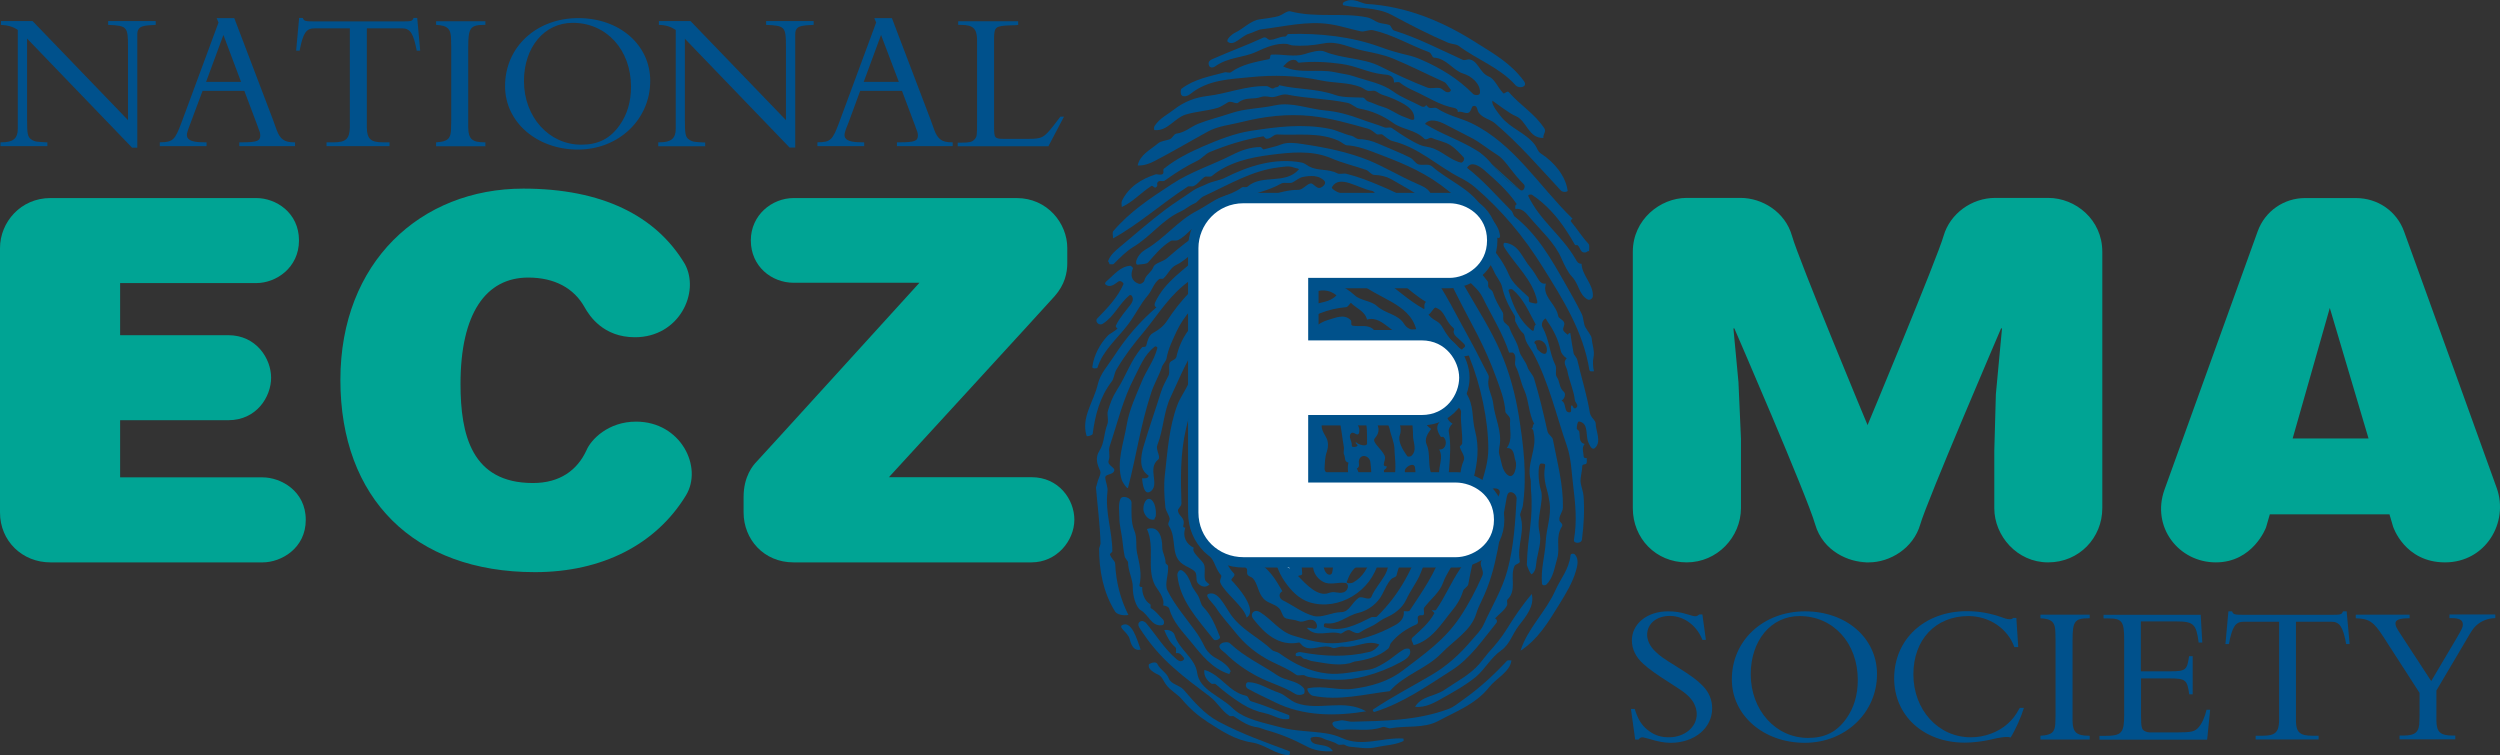
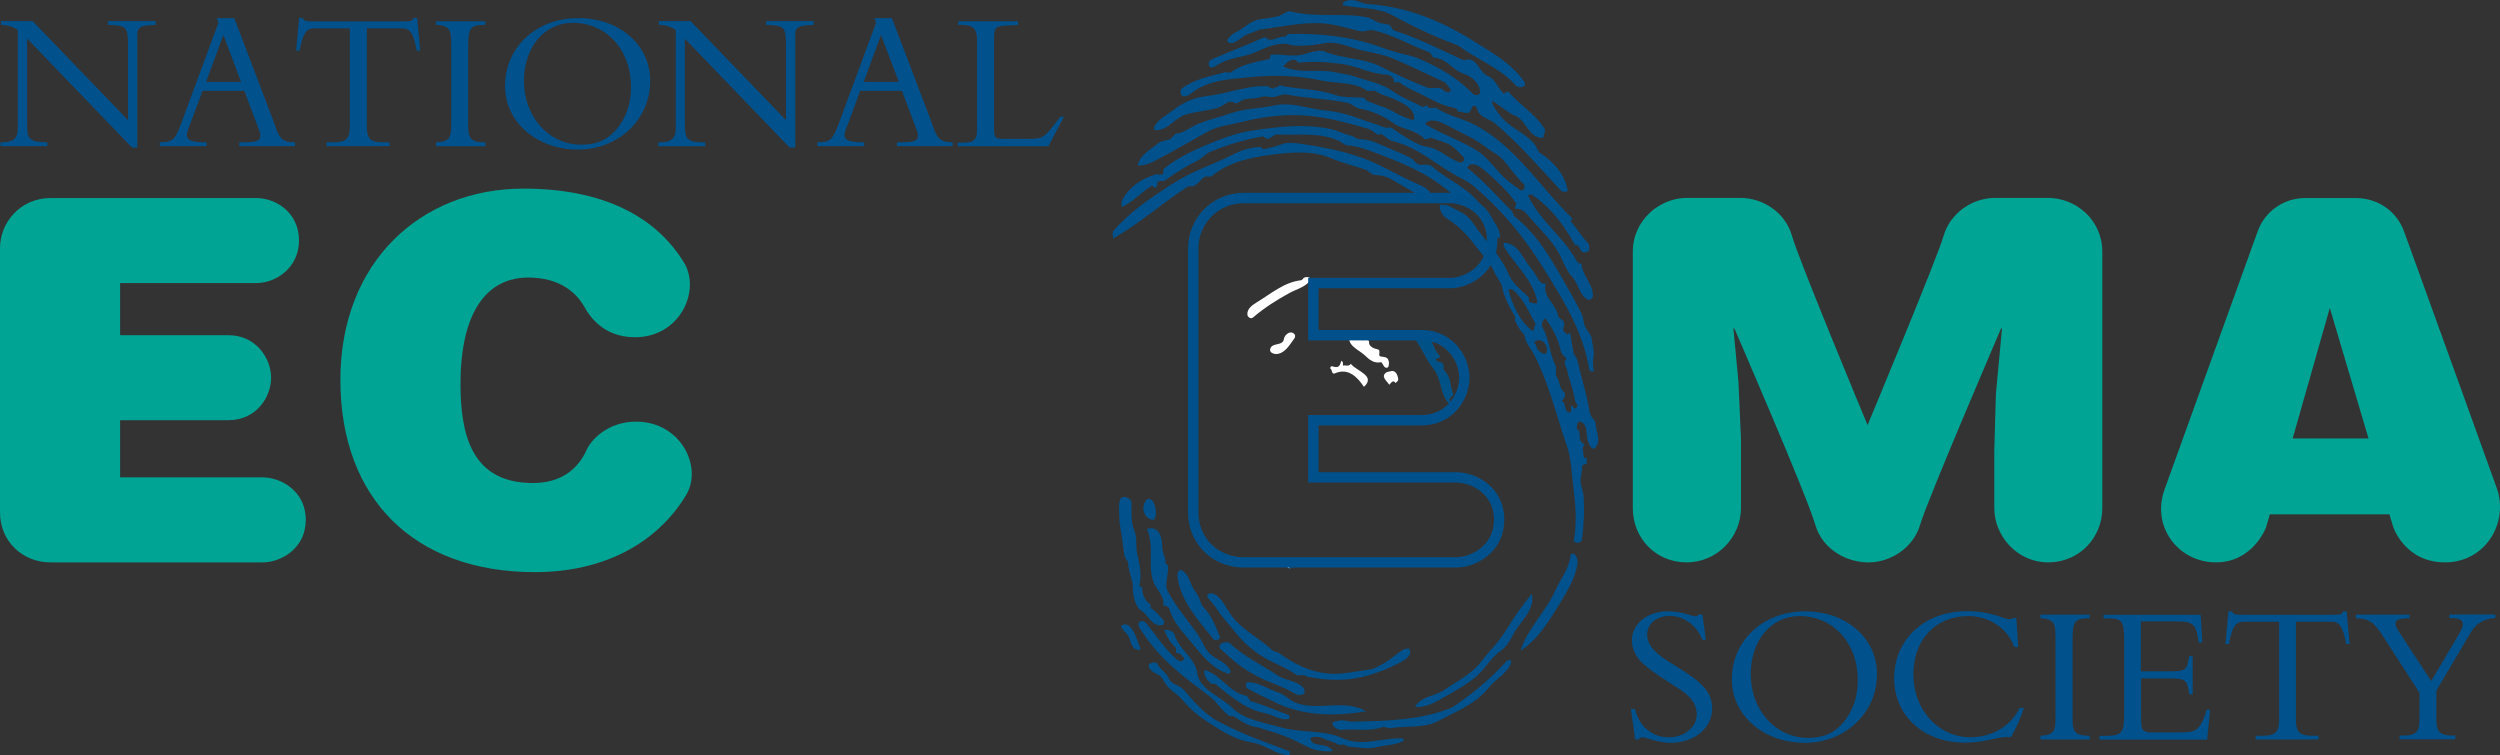
<svg xmlns="http://www.w3.org/2000/svg" version="1.1" id="Layer_1" x="0px" y="0px" viewBox="0 0 158.79 47.96" style="enable-background:new 0 0 158.79 47.96;" xml:space="preserve">
  <rect x="0" y="0" width="158.79" height="47.96" fill="#333333" stroke="none" />
  <style type="text/css">
	.st0{fill:#00518C;}
	.st1{fill:#005286;}
	.st2{fill:#00A494;}
	.st3{fill:#FFFFFF;}
	.st4{fill:none;stroke:#00518B;stroke-width:0.659;}
</style>
  <g>
    <g>
      <g>
-         <path class="st0" d="M88.38,0.94c-0.93-0.49-2.02-0.38-3.07-0.61c-0.02,0-0.03-0.14,0-0.16c0.27-0.2,0.6-0.19,0.88-0.11     c0.21,0.06,0.45,0.18,0.62,0.19c2.49,0.15,4.78,1.08,6.92,2.44c1.16,0.73,2.25,1.34,3.07,2.47c0.26,0.36-0.31,0.5-0.53,0.26     c-1.02-1.14-2.41-1.6-3.64-2.52c-0.13-0.09-0.45-0.11-0.64-0.18C90.75,2.19,89.59,1.59,88.38,0.94" />
+         <path class="st0" d="M88.38,0.94c-0.93-0.49-2.02-0.38-3.07-0.61c-0.02,0-0.03-0.14,0-0.16c0.27-0.2,0.6-0.19,0.88-0.11     c0.21,0.06,0.45,0.18,0.62,0.19c2.49,0.15,4.78,1.08,6.92,2.44c1.16,0.73,2.25,1.34,3.07,2.47c0.26,0.36-0.31,0.5-0.53,0.26     c-1.02-1.14-2.41-1.6-3.64-2.52C90.75,2.19,89.59,1.59,88.38,0.94" />
      </g>
    </g>
    <g>
      <g>
        <path class="st0" d="M86.33,8.84c0.42,0,0.84,0.12,1.18,0.27c0.68,0.3,1.37,0.56,2.05,0.9c0.21,0.1,0.33,0.36,0.53,0.43     c0.28,0.09,0.64-0.07,0.87,0.13c1.04,0.91,2.34,1.36,3.13,2.52c0.44,0.64,1.11,1.11,1.19,1.92c0.01,0.07-0.09,0.15-0.17,0.09     c-0.28-0.2-0.49-0.44-0.69-0.73c-0.38-0.56-0.79-1.08-1.39-1.47c-0.57-0.38-0.99-0.76-1.53-1.16c-1.35-0.98-2.81-1.53-4.29-2.09     c-0.48-0.18-1.07-0.39-1.66-0.42c-0.14-0.01-0.35-0.21-0.53-0.29c-1.24-0.56-2.59-0.33-3.9-0.4c-0.24-0.01-0.41,0.31-0.69,0.27     c-0.08-0.01-0.15-0.16-0.2-0.15c-1.18,0.2-2.28,0.54-3.37,0.99c-0.3,0.12-0.52,0.42-0.81,0.56c-0.73,0.35-1.38,0.77-2.07,1.26     c-0.13,0.1-0.37-0.07-0.47,0.14c-0.03,0.05,0.01,0.13-0.01,0.19c-0.03,0.08-0.1,0.15-0.18,0.1c-0.07-0.04-0.12-0.13-0.2-0.08     c-0.67,0.43-1.16,1.01-1.87,1.33c0-0.13-0.04-0.28,0.01-0.39c0.43-0.9,1.27-1.41,2.16-1.69c0.05-0.01,0.25,0.05,0.38,0.01     c0.18-0.05,0.04-0.29,0.12-0.36c0.77-0.62,1.64-1.05,2.49-1.42c0.93-0.4,2.03-0.84,3.05-0.99c1.63-0.25,3.27-0.47,4.98-0.13     c0.51,0.1,0.89,0.34,1.42,0.45C85.99,8.66,86.16,8.84,86.33,8.84" />
        <path class="st0" d="M90,11.67c0.38,0.17,0.78,0.31,0.93,0.76c-0.1-0.02-0.17,0.03-0.19,0.11c-0.02,0.09,0,0.2,0,0.3     c-0.75-0.55-1.56-0.99-2.38-1.46c-0.28-0.16-0.67-0.26-1.07-0.27c-0.19,0-0.35-0.26-0.52-0.32c-0.76-0.26-1.47-0.42-2.22-0.74     c-1.25-0.53-2.62-0.37-3.88-0.21c-1.26,0.16-2.65,0.47-3.7,1.34c-0.1,0.09-0.34-0.01-0.46,0.06c-0.26,0.16-0.41,0.46-0.7,0.58     c-0.12,0.05-0.28-0.02-0.38,0.04c-1.67,1.08-3.08,2.37-4.73,3.28c0-0.17-0.07-0.38,0.02-0.47c1.07-1.25,2.33-2.07,3.72-2.98     c1.24-0.81,2.57-1.21,3.86-1.87c0.53-0.27,1.14-0.48,1.76-0.48c0.07,0,0.15,0.16,0.2,0.15c0.38-0.11,0.76-0.17,1.13-0.32     c0.37-0.15,0.92-0.09,1.35-0.02c1.47,0.22,2.87,0.5,4.23,1.05C87.99,10.63,88.95,11.21,90,11.67" />
        <path class="st1" d="M91.01,23.37c0.59,0.72,0.43,1.7,1.08,2.34c0.01,0.01,0.12-0.09,0.07-0.18c-0.05-0.07-0.14-0.11-0.09-0.2     c0.07-0.12,0.27-0.24,0.24-0.29c-0.22-0.53-0.12-1.07-0.58-1.51c-0.07-0.07-0.01-0.25-0.05-0.37c-0.07-0.23-0.41-0.12-0.47-0.3     c-0.04-0.13,0.39-0.1,0.23-0.27c-0.55-0.58-0.29-1.06-1.03-1.2c-0.32-0.06-0.65-0.01-0.51,0.18     C90.35,22.18,90.55,22.81,91.01,23.37" />
        <path class="st1" d="M82.04,35.84c0.03-0.34-0.51-0.58-0.56-0.27c-0.04,0.21,0.24,0.47,0.47,0.54     C82.04,36.14,82.03,35.96,82.04,35.84" />
        <path class="st0" d="M98.79,37.5c0.33-0.74,0.87-1.35,0.96-2.21c0.01-0.15,0.21-0.14,0.26-0.09c0.3,0.29,0.18,0.74,0.09,1.05     c-0.22,0.77-0.63,1.43-1.07,2.15c-0.71,1.15-1.34,2.2-2.45,2.93C97.01,39.93,98.18,38.87,98.79,37.5" />
        <path class="st0" d="M96.46,39.75c-0.4,0.53-0.57,1.18-1.11,1.56c-0.7,0.5-1,1.17-1.62,1.69c-0.64,0.52-1.31,0.89-2,1.28     c-0.56,0.32-1.17,0.69-1.85,0.61c0.43-0.7,1.25-0.65,1.86-1.07c0.8-0.55,1.62-0.95,2.23-1.66c0.19-0.22,0.4-0.51,0.58-0.72     c0.42-0.46,0.81-0.93,1.12-1.43c0.52-0.83,1.01-1.57,1.62-2.28C97.48,38.49,96.93,39.15,96.46,39.75" />
        <path class="st0" d="M91.98,45.04c0.36-0.13,0.64-0.38,0.94-0.59c1.06-0.75,1.92-1.54,2.8-2.48c0.05-0.05,0.18-0.02,0.28-0.02     c-0.09,0.72-0.97,1.14-1.4,1.68c-0.87,1.1-2.09,1.54-3.24,2.16c-0.93,0.5-2.02,0.28-3.07,0.47c-0.09,0.02-0.35-0.13-0.48-0.08     c-0.86,0.31-1.74,0.09-2.61,0.18c-0.18,0.02-0.5-0.16-0.56-0.34c-0.08-0.24,0.31-0.2,0.46-0.25c0.22-0.07,0.54,0.08,0.79,0.07     C87.94,45.79,89.99,45.77,91.98,45.04" />
        <path class="st0" d="M80.97,44.6c-0.59-0.29-1.14-0.54-1.72-0.86c-0.17-0.1-0.16-0.42,0.06-0.41c0.67,0.02,1.25,0.45,1.9,0.66     c0.43,0.14,0.7,0.51,1.15,0.67c1.42,0.51,3-0.29,4.41,0.52C84.82,45.5,82.79,45.5,80.97,44.6" />
        <path class="st0" d="M80.38,45.31c-0.54-0.11-1.03-0.31-1.48-0.59c-0.61-0.39-1.15-0.79-1.69-1.27     c-0.06-0.05-0.21,0.02-0.27-0.03c-0.29-0.21-0.5-0.5-0.44-0.87c1.07,0.31,1.52,1.4,2.64,1.64c0.18,0.04,0.17,0.31,0.32,0.35     c0.83,0.25,1.6,0.59,2.41,0.88c0.04,0.01,0.03,0.23,0.01,0.24C81.34,45.78,80.9,45.42,80.38,45.31" />
      </g>
    </g>
    <g>
      <g>
        <path class="st0" d="M80.39,46.36c-0.18-0.05-0.36-0.14-0.5-0.16c-0.6-0.07-1.03-0.38-1.52-0.7c-0.07-0.05-0.21,0.02-0.28-0.03     c-0.52-0.34-0.77-0.87-1.25-1.23c-0.82-0.62-1.58-1.18-2.33-1.85c-0.86-0.77-1.53-1.56-2.15-2.54c-0.06-0.09-0.11-0.29,0.07-0.38     c0.15-0.08,0.32,0.05,0.37,0.11c0.66,0.79,1.15,1.62,1.92,2.28c0.08,0.07,0.22,0.19,0.38,0.11c0.08-0.04,0.15-0.12,0.09-0.19     c-0.13-0.15-0.24-0.35-0.5-0.29c0-0.13,0.04-0.31-0.03-0.37c-0.34-0.3-0.54-0.67-0.71-1.1c0.3-0.06,0.6,0.11,0.65,0.3     c0.29,0.96,1.31,1.46,1.44,2.42c0.15,1.08,1.47,1.47,2.25,2.24c0.75,0.73,1.99,0.92,3.06,1.22c0.91,0.25,1.89,0.23,2.87,0.38     c0.34,0.05,0.69,0.15,1.02,0.3c1.3,0.59,2.57-0.06,3.9,0.03c0.01,0,0.02,0.15,0,0.16c-0.56,0.26-1.16,0.26-1.78,0.4     c-0.57,0.12-1.08,0-1.6-0.04c-0.06,0-0.22-0.04-0.33-0.11c-0.11-0.08-0.34,0.04-0.46-0.04c-0.31-0.21-0.65-0.23-0.96-0.39     c-0.21-0.11-0.8-0.14-0.77,0.05c0.08,0.56,1.08,0.18,1.42,0.77c-0.59,0.05-1.19-0.04-1.68-0.31     C82.11,46.94,81.3,46.61,80.39,46.36" />
        <path class="st0" d="M79.52,47.16c-1.06-0.16-1.9-0.71-2.8-1.29c-0.63-0.41-1.15-0.86-1.63-1.43c-0.32-0.38-0.76-0.58-1.03-0.96     c-0.16-0.22-0.25-0.51-0.48-0.62c-0.23-0.11-0.44-0.22-0.58-0.42c-0.05-0.07-0.05-0.24-0.01-0.26c0.21-0.12,0.45-0.15,0.52-0.01     c0.18,0.38,0.58,0.53,0.73,0.93c0.14,0.37,0.68,0.41,0.94,0.71c0.69,0.8,1.34,1.56,2.23,2.03c1.46,0.78,2.96,1.3,4.5,1.88     c0.03,0.01,0.06,0.25-0.08,0.24C81,47.93,80.37,47.29,79.52,47.16" />
      </g>
    </g>
    <g>
      <g>
        <path class="st0" d="M71.75,40.58c-0.1-0.39-0.73-0.73-0.48-0.87c0.61-0.33,0.96,0.93,1.18,1.55     C72,41.37,71.84,40.94,71.75,40.58" />
        <path class="st0" d="M72.22,35.11c0.14,0.67,0.33,1.34,0.15,2.08c-0.01,0.05,0.08,0.12,0.18,0.09c-0.02,0.39,0.13,0.87,0.51,1.1     c0.05,0.03-0.01,0.22,0.04,0.25c0.36,0.21,0.48,0.45,0.78,0.73c0.06,0.06,0.11,0.32-0.07,0.35c-0.67,0.1-0.85-0.66-1.35-0.95     c-0.31-0.18-0.52-0.92-0.51-1.46c0.01-0.49-0.3-1.03-0.3-1.58c0-0.08-0.2-0.26-0.22-0.4c-0.07-0.36-0.11-0.74-0.15-1.08     c-0.05-0.41-0.18-0.89-0.18-1.3c0-0.42-0.09-0.92,0.07-1.26c0.12-0.25,0.7-0.07,0.7,0.25c0,0.6-0.04,1.26,0.17,1.75     C72.25,34.17,72.12,34.64,72.22,35.11" />
        <path class="st0" d="M73.82,34.76c0,0.36,0.22,0.6,0.21,0.99c0,0.06,0.15,0.12,0.16,0.2c0.05,0.53-0.24,1.15-0.04,1.55     c0.44,0.89,1.09,1.65,1.73,2.52c0.24,0.32,0.44,0.66,0.62,1.03c0.14,0.3,0.43,0.59,0.71,0.74c0.39,0.21,0.79,0.47,0.96,0.84     c0.01,0.02-0.1,0.09-0.07,0.19c-1.1-0.33-1.79-1.23-2.48-2.08c-0.54-0.66-1.11-1.22-1.36-2.09c-0.04-0.12-0.22-0.17-0.38-0.2     c0.12-0.5-0.38-1-0.54-1.32c-0.52-1.05,0.03-2.38-0.49-3.53C73.6,33.35,73.83,34.13,73.82,34.76" />
        <path class="st0" d="M73.15,31.76c-0.34-0.3-0.62,0.36-0.5,0.74c0.09,0.28,0.34,0.59,0.69,0.49c-0.03-0.1,0.07-0.15,0.07-0.2     C73.45,32.41,73.36,31.94,73.15,31.76" />
        <path class="st0" d="M76.17,37.99c0.08,0.2,0.12,0.43,0.25,0.56c0.54,0.54,0.79,1.23,1.07,1.91c0.05,0.12-0.3,0.28-0.4,0.16     c-1.02-1.29-2.15-2.47-2.31-4.09c-0.01-0.12,0.11-0.43,0.33-0.28c0.3,0.21,0.46,0.59,0.56,0.88     C75.79,37.46,76.03,37.65,76.17,37.99" />
        <path class="st0" d="M78.13,38.97c0.7,1.04,1.8,1.49,2.68,2.33c0.06,0.06,0.34,0.11,0.43,0.18c0.97,0.7,1.94,1.18,3.08,1.3     c0.86,0.09,1.72-0.13,2.58-0.24c0.38-0.04,0.74-0.26,1.06-0.45c0.42-0.24,0.78-0.6,1.22-0.85c0.11-0.06,0.33-0.06,0.35-0.01     c0.19,0.42-0.31,0.69-0.57,0.83c-0.7,0.38-1.45,0.68-2.25,0.89c-1.18,0.31-2.29,0.28-3.48,0.07c-0.07-0.01-0.23-0.04-0.34-0.11     c-0.15-0.09-0.42,0.05-0.56-0.05c-0.63-0.46-1.28-0.66-1.94-1.04c-0.76-0.44-1.38-0.97-1.92-1.65c-0.43-0.54-0.87-1-1.23-1.56     c-0.19-0.31-0.81-0.8-0.45-0.9C77.37,37.55,77.77,38.44,78.13,38.97" />
        <path class="st0" d="M79.9,42.98c-0.79-0.41-1.48-0.9-2.08-1.5c-0.13-0.13-0.59-0.36-0.24-0.61c0.14-0.1,0.44-0.11,0.54-0.01     c0.92,0.87,1.97,1.33,3.02,2.04c0.53,0.36,1.23,0.3,1.67,0.81c0.07,0.08,0.07,0.3,0.01,0.35c-0.14,0.1-0.41,0.11-0.56,0.01     C81.48,43.58,80.7,43.4,79.9,42.98" />
        <path class="st2" d="M16.69,35.72c-0.82,0-8.87,0-13.49,0c-1.78,0-3.2-1.35-3.2-3.17c0-5.32,0-15.58,0-16.79     c0-1.65,1.32-3.18,3.2-3.18c4.49,0,12.2,0,13.08,0c1.25,0,2.71,0.93,2.71,2.69c0,1.75-1.47,2.71-2.71,2.71c-1.23,0-8.65,0-8.65,0     v3.31c0,0,5.09,0,6.87,0c1.78,0,2.72,1.49,2.72,2.7c0,1.21-0.92,2.7-2.72,2.7c-1.8,0-6.87,0-6.87,0v3.63c0,0,7.9,0,9.05,0     c1.15,0,2.74,0.86,2.74,2.69C19.43,34.84,17.84,35.72,16.69,35.72" />
        <path class="st2" d="M40.33,21.42c-2.02,0-2.89-1.36-3.19-1.89c-0.68-1.23-1.92-1.9-3.59-1.9c-2.69,0-4.3,2.28-4.3,6.75     c0,3.25,0.71,6.3,4.6,6.3c1.72,0,2.82-0.82,3.4-2.08c0.28-0.67,1.37-1.82,3.15-1.82c2.85,0,4.27,2.9,3.16,4.7     c-1.89,3.09-5.3,4.86-9.58,4.86c-7.7,0-12.36-4.69-12.36-12.21c0-7.49,5.11-12.15,11.62-12.15c4.99,0,8.43,1.72,10.26,4.79     C44.48,18.57,43.14,21.42,40.33,21.42" />
-         <path class="st2" d="M65.51,35.72c-1.17,0-10.19,0-15.11,0c-1.89,0-3.17-1.47-3.17-3.17c0-0.38,0-0.71,0-0.98     c0-1.33,0.61-2.02,0.82-2.24c0.21-0.21,10.35-11.37,10.35-11.37s-6.6,0-7.99,0c-1.4,0-2.72-1.04-2.72-2.69     c0-1.61,1.34-2.69,2.72-2.69c0.98,0,9.41,0,14.16,0c1.96,0,3.22,1.61,3.22,3.17c0,0.27,0,0.62,0,0.96c0,0.61-0.15,1.37-0.81,2.11     c-0.71,0.8-10.52,11.49-10.52,11.49s7.34,0,9.06,0s2.72,1.4,2.72,2.71C68.23,34.34,67.13,35.72,65.51,35.72" />
      </g>
    </g>
    <g>
      <g>
        <path class="st2" d="M107.13,35.72c-1.96,0-3.42-1.53-3.42-3.44c0-1.5,0-11.06,0-16.29c0-2.04,1.74-3.42,3.42-3.42     c0.77,0,2.25,0,3.42,0c1.38,0,2.84,0.89,3.27,2.41c0.43,1.53,4.8,12.02,4.8,12.02s4.43-10.61,4.83-12.02     c0.41-1.41,1.78-2.41,3.28-2.41c1.44,0,1.62,0,3.36,0c1.74,0,3.44,1.38,3.44,3.42c0,5.28,0,14.94,0,16.29     c0,1.87-1.46,3.44-3.44,3.44c-1.98,0-3.42-1.69-3.42-3.44c0-1.85,0-3.64,0-3.64l0.1-3.6l0.39-4.18h-0.06     c0,0-4.71,10.97-5.13,12.44c-0.44,1.54-1.94,2.42-3.27,2.42c-1.35,0-0.13-0.01-0.13-0.01c-1.12,0-2.78-0.68-3.28-2.41     c-0.51-1.79-5.13-12.44-5.13-12.44h-0.06l0.32,3.41l0.16,3.6c0,0,0,2.22,0,4.41C110.57,34.12,109.07,35.72,107.13,35.72" />
        <path class="st2" d="M147.98,19.56l-2.36,8.29h4.82L147.98,19.56 M140.74,35.72c-2.36,0-4.11-2.25-3.26-4.62     c0.66-1.84,4.31-11.95,5.92-16.41c0.47-1.3,1.69-2.11,3-2.11c1.31,0,1.86,0,3.24,0c1.37,0,2.59,0.82,3.06,2.13     c1.62,4.47,5.27,14.57,5.88,16.28c0.79,2.2-0.71,4.73-3.28,4.73c-2.57,0-3.3-2.27-3.3-2.27l-0.23-0.78h-7.6l-0.24,0.83     C143.93,33.5,143.11,35.72,140.74,35.72z" />
      </g>
    </g>
    <g>
      <g>
        <path class="st0" d="M8.39,9.38L1.72,2.45v5.16c0,0.89,0.04,1.09,0.26,1.24c0.12,0.09,0.26,0.14,0.4,0.15     c0.1,0.01,0.28,0.03,0.55,0.04h0.08v0.24H0.03V9.04H0.1c0.73,0,1.03-0.24,1.03-0.86V1.9C0.84,1.7,0.5,1.6,0.06,1.58V1.34h2.01     l6.06,6.29V2.95c0-1.25-0.06-1.32-1.26-1.37V1.34h3.02v0.24C9.17,1.61,8.95,1.66,8.82,1.83c-0.08,0.1-0.1,0.2-0.1,0.42v7.13H8.39     " />
        <path class="st0" d="M12.87,5.76l-0.75,2.01L11.96,8.2c-0.06,0.18-0.09,0.28-0.09,0.38c0,0.28,0.27,0.42,0.8,0.45l0.35,0.01h0.1     v0.24h-2.97V9.04c0.84-0.01,0.96-0.14,1.38-1.26l2.35-6.35l-0.12-0.28h1.12l2.46,6.46l0.23,0.64c0.22,0.59,0.49,0.79,1.11,0.79     h0.06v0.24H15.2V9.04h0.15c0.96,0,1.18-0.08,1.18-0.43c0-0.12-0.01-0.19-0.09-0.38c-0.05-0.15-0.09-0.24-0.1-0.28l-0.82-2.18     H12.87 M14.19,2.22L13.09,5.2h2.22L14.19,2.22z" />
        <path class="st0" d="M20.74,9.04h0.46c0.76,0,1-0.22,1.02-0.93V1.8h-2.25c-0.53,0-0.73,0.32-0.94,1.42h-0.22l0.19-2.08h0.23     c0.09,0.2,0.13,0.22,0.77,0.22h5.5c0.64,0,0.68-0.01,0.77-0.22h0.23l0.19,2.08h-0.22c-0.21-1.1-0.41-1.42-0.94-1.42H23.3v6.31     c0.01,0.72,0.26,0.93,1.02,0.93h0.42v0.24h-4V9.04" />
        <path class="st0" d="M30.83,9.29H27.7V9.04c0.75-0.04,0.95-0.23,0.95-0.93l0.01-0.43V2.96l-0.01-0.43c0-0.7-0.21-0.91-0.95-0.95     V1.35h3.13v0.23h-0.06c-0.89,0-1.03,0.19-1.03,1.38v5.15c0.01,0.72,0.26,0.93,1.03,0.93h0.06V9.29" />
        <path class="st0" d="M36.73,1.15c2.62,0,4.57,1.7,4.57,3.99c0,2.45-2.01,4.36-4.59,4.36c-2.62,0-4.63-1.75-4.63-4.02     C32.07,3,34.06,1.15,36.73,1.15 M36.92,9.19c1.07,0,1.83-0.38,2.43-1.23c0.49-0.68,0.73-1.51,0.73-2.45     c0-2.35-1.56-4.06-3.7-4.06c-1.81,0-3.1,1.55-3.1,3.7C33.28,7.42,34.86,9.19,36.92,9.19z" />
        <path class="st0" d="M50.16,9.38l-6.66-6.92v5.16c0,0.89,0.04,1.09,0.26,1.24c0.12,0.09,0.26,0.14,0.4,0.15     c0.1,0.01,0.28,0.03,0.55,0.04h0.08v0.24h-2.98V9.04h0.08c0.73,0,1.03-0.24,1.03-0.86V1.9c-0.3-0.2-0.63-0.31-1.07-0.32V1.34     h2.01l6.06,6.29V2.95c0-1.25-0.06-1.32-1.26-1.37V1.34h3.02v0.24c-0.72,0.03-0.94,0.08-1.07,0.24c-0.08,0.1-0.1,0.2-0.1,0.42     v7.13H50.16" />
        <path class="st0" d="M54.64,5.76L53.9,7.77L53.73,8.2c-0.06,0.18-0.09,0.28-0.09,0.38c0,0.28,0.27,0.42,0.8,0.45l0.35,0.01h0.1     v0.24h-2.97V9.04c0.84-0.01,0.96-0.14,1.38-1.26l2.35-6.35l-0.12-0.28h1.12l2.46,6.46l0.23,0.64c0.22,0.59,0.49,0.79,1.11,0.79     h0.06v0.24h-3.54V9.04h0.15c0.96,0,1.18-0.08,1.18-0.43c0-0.12-0.01-0.19-0.09-0.38c-0.05-0.15-0.09-0.24-0.1-0.28l-0.82-2.18     H54.64 M55.96,2.22L54.86,5.2h2.23L55.96,2.22z" />
        <path class="st0" d="M66.59,9.29h-5.76V9.06h0.24c0.5,0,0.68-0.04,0.82-0.2c0.17-0.18,0.17-0.23,0.17-1.23v-5.1     c-0.01-0.72-0.26-0.95-1.03-0.95h-0.17V1.35h3.81v0.23L64.51,1.6c-0.08,0-0.18,0.01-0.32,0.01c-0.95,0.03-1.04,0.1-1.05,0.8v5.67     c0,0.7,0.04,0.74,0.66,0.74h1.44c0.95,0,1.05-0.05,1.7-0.87l0.41-0.54h0.23L66.59,9.29" />
        <path class="st0" d="M103.83,45.03c0.23,0.73,0.48,1.1,0.95,1.43c0.37,0.26,0.75,0.37,1.22,0.37c0.99,0,1.77-0.64,1.77-1.47     c0-0.33-0.14-0.7-0.36-0.96c-0.18-0.22-0.41-0.41-0.68-0.59c-0.15-0.1-0.39-0.26-0.69-0.45c-0.85-0.54-1.31-0.87-1.67-1.2     c-0.46-0.41-0.72-0.93-0.72-1.48c0-1.07,0.98-1.85,2.29-1.85c0.44,0,0.8,0.05,1.27,0.2c0.27,0.09,0.39,0.11,0.48,0.11     c0.09,0,0.14-0.03,0.23-0.11h0.21l0.22,1.61h-0.22c-0.36-0.92-1.18-1.52-2.07-1.52c-0.85,0-1.44,0.5-1.44,1.2     c0,0.36,0.19,0.74,0.5,1.04c0.35,0.33,0.44,0.4,1.42,1.01c0.87,0.54,1.25,0.82,1.61,1.19c0.4,0.41,0.6,0.89,0.6,1.43     c0,1.25-1.12,2.19-2.64,2.19c-0.4,0-0.81-0.08-1.4-0.26c-0.26-0.06-0.32-0.09-0.4-0.09c-0.1,0-0.17,0.05-0.23,0.14h-0.22     l-0.27-1.94H103.83" />
        <path class="st0" d="M114.65,38.83c2.62,0,4.57,1.7,4.57,3.99c0,2.45-2.01,4.36-4.59,4.36c-2.62,0-4.63-1.75-4.63-4.02     C109.99,40.69,111.99,38.83,114.65,38.83 M114.84,46.87c1.07,0,1.83-0.38,2.43-1.23c0.49-0.68,0.73-1.51,0.73-2.45     c0-2.35-1.56-4.06-3.7-4.06c-1.81,0-3.1,1.55-3.1,3.7C111.2,45.11,112.79,46.87,114.84,46.87z" />
        <path class="st0" d="M127.95,41.12c-0.42-1.2-1.6-1.99-2.93-1.99c-2.07,0-3.49,1.49-3.49,3.7c0,2.26,1.58,4,3.65,4     c0.87,0,1.74-0.32,2.34-0.86c0.33-0.31,0.46-0.46,0.77-1.01h0.26c-0.17,0.57-0.53,1.38-0.84,1.88c-0.12-0.03-0.15-0.03-0.26-0.03     c-0.19,0-0.36,0.03-0.63,0.08l-0.49,0.11c-0.46,0.1-1.07,0.17-1.54,0.17c-2.6,0-4.48-1.71-4.48-4.08c0-2.49,1.93-4.27,4.62-4.27     c0.78,0,1.5,0.13,2.28,0.41c0.24,0.09,0.34,0.1,0.45,0.1c0.08,0,0.13-0.01,0.22-0.08h0.19l0.12,1.85H127.95" />
        <path class="st0" d="M132.73,46.97h-3.13v-0.24c0.75-0.04,0.95-0.23,0.95-0.93l0.01-0.43v-4.71l-0.01-0.44     c0-0.7-0.21-0.91-0.95-0.95v-0.23h3.13v0.23h-0.06c-0.89,0-1.03,0.19-1.03,1.38v5.15c0.01,0.71,0.26,0.93,1.03,0.93h0.06V46.97" />
        <path class="st0" d="M139.28,44.1h-0.23c-0.12-0.92-0.23-1.01-1.25-1.01h-1.81v2.34c0,0.75,0.04,0.91,0.24,1.01     c0.1,0.05,0.22,0.08,0.35,0.08h1.67c0.94,0,1.17-0.05,1.4-0.33c0.21-0.23,0.4-0.66,0.5-1.11h0.23l-0.19,1.9h-6.84v-0.24h0.31     c1.11,0,1.26-0.17,1.26-1.37v-4.71c0-1.2-0.13-1.38-1.03-1.38h-0.28v-0.23h6.17l0.1,1.76h-0.23c-0.15-1.18-0.33-1.34-1.43-1.34     h-2.24v3.17h1.85c1,0,1.09-0.08,1.21-0.96h0.23V44.1" />
        <path class="st0" d="M143.28,46.73h0.46c0.76,0,1-0.22,1.02-0.93v-6.31h-2.25c-0.53,0-0.73,0.32-0.94,1.42h-0.22l0.19-2.08h0.23     c0.09,0.2,0.13,0.22,0.77,0.22h5.51c0.64,0,0.68-0.01,0.77-0.22h0.23l0.19,2.08h-0.22c-0.2-1.1-0.41-1.42-0.94-1.42h-2.25v6.31     c0.01,0.71,0.26,0.93,1.02,0.93h0.42v0.24h-4V46.73" />
        <path class="st0" d="M156.03,40.54c0.32-0.55,0.4-0.7,0.4-0.86c0-0.31-0.21-0.42-0.77-0.42h-0.08v-0.23h2.91v0.23     c-0.48,0.01-0.91,0.19-1.21,0.47c-0.21,0.2-0.31,0.36-0.68,1l-1.85,3.13v1.93c0.01,0.71,0.26,0.93,1.03,0.93h0.17v0.24h-3.54     v-0.24h0.24c0.77,0,1.02-0.22,1.02-0.93l0.01-0.43v-1.35l-2.29-3.55c-0.63-0.98-0.91-1.16-1.76-1.19v-0.23h3.42v0.23H153     c-0.59,0-0.85,0.1-0.85,0.32c0,0.17,0.05,0.28,0.41,0.82l1.86,2.85L156.03,40.54" />
-         <path class="st1" d="M93.8,9.56c0.7,0.51,0.97,0.9,1.45,1.42c0.37,0.41,0.81,0.75,1.3,1.08" />
        <path class="st0" d="M86.82,1.1c0.3,0.06,0.49,0.24,0.73,0.33c0.19,0.07,0.46,0.08,0.68,0.15c0.15,0.05,0.15,0.3,0.32,0.36     c1.54,0.48,2.9,1.2,4.36,1.86c0.1,0.05,0.3-0.03,0.38-0.03c0.59,0.04,0.66,0.85,1.29,1.1c0.35,0.14,0.56,0.7,0.9,1.05     c0.07,0.08,0.25-0.19,0.35-0.07c0.74,0.85,1.66,1.37,2.27,2.32c0.12,0.19-0.11,0.38-0.07,0.59c-0.95,0.04-1.06-1.11-1.76-1.39     C95.93,7.25,95.09,6.6,94.8,6.4c-0.12,0.22,0.41,0.84,0.54,1.01c0.61,0.76,1.57,1.02,2.16,1.8c0.13,0.17,0.16,0.41,0.37,0.54     c0.85,0.55,1.57,1.42,1.7,2.36c0.01,0.08-0.3,0.13-0.43-0.01c-1.4-1.5-2.65-2.97-4.2-4.28c-0.28-0.24-0.77-0.31-1.02-0.67     C93.81,7,93.85,6.68,93.59,6.73c-0.12,0.02-0.13,0.24-0.22,0.35C93.16,7.34,92.85,7,92.59,7.12c0.03-0.17-0.13-0.25-0.21-0.26     c-0.94-0.18-1.67-0.68-2.48-1.05c-0.3-0.14-0.68-0.31-0.98-0.56c-0.08-0.07-0.25-0.02-0.38-0.01c0.02-0.51-0.47-0.49-0.72-0.52     c-0.94-0.11-1.7-0.54-2.62-0.66c-0.92-0.13-1.79-0.17-2.7-0.08c-0.06,0.01-0.12-0.13-0.21-0.16c-0.35-0.1-0.57,0.19-0.79,0.4     c1.07,0.5,2.2,0.13,3.3,0.37c0.4,0.09,0.84,0.13,1.2,0.26c0.85,0.29,1.78,0.44,2.49,0.96c0.55,0.4,1.19,0.62,1.8,0.95     c0.08,0.04,0.23,0.05,0.29-0.09c0.07,0.06,0.13,0.16,0.21,0.18c0.16,0.04,0.36-0.05,0.48,0.03c0.72,0.48,1.5,0.61,2.18,0.94     c2.72,1.31,4.3,4,6.43,6.07c-0.07,0.05-0.15,0.12-0.09,0.19c0.39,0.47,0.68,0.95,1.1,1.4c0.09,0.09,0.04,0.31,0.04,0.47     c-0.1-0.02-0.14,0.07-0.2,0.08c-0.35,0.07-0.33-0.26-0.52-0.45c-0.03-0.03-0.16,0.01-0.17-0.02c-0.17-0.31-0.39-0.66-0.56-0.92     c-0.58-0.88-1.26-1.65-2.16-2.26c-0.07-0.05-0.29-0.02-0.25,0.07c0.73,1.55,2.14,2.51,3,4c0.07,0.13,0.17,0.32,0.38,0.3     c0.04,0.77,0.77,1.31,0.72,2.07c-0.01,0.13-0.18,0.29-0.35,0.19c-0.54-0.31-0.53-0.97-0.97-1.43c-0.26-0.27-0.49-0.75-0.68-1.18     c-0.44-1.01-1.3-1.75-2.04-2.63c-0.21-0.26-0.47-0.56-0.88-0.5c0-0.11-0.05-0.23,0.09-0.3c-0.57-0.85-1.33-1.52-2.1-2.19     c-0.25-0.21-0.79-0.59-1.06-0.12c1.05,0.81,1.89,1.8,2.84,2.75c0.05,0.05,0.11,0.27,0.17,0.33c1.48,1.18,2.32,2.69,3.22,4.26     c0.37,0.64,0.73,1.29,1.06,1.95c0.11,0.23,0.1,0.6,0.23,0.84c0.13,0.24,0.38,0.52,0.4,0.71c0.03,0.41,0.2,0.81,0.11,1.21     c-0.05,0.22-0.04,0.58,0.03,0.87c-0.11,0-0.26,0.05-0.29-0.09c-0.39-2.43-1.67-4.47-2.97-6.54c-1.2-1.93-2.58-3.58-4.3-5.06     c-0.26-0.22-0.6-0.44-0.93-0.6c-1.45-0.74-2.64-1.93-4.3-2.33c-0.22-0.05-0.43-0.26-0.64-0.41c-0.09-0.06-0.27,0.03-0.37-0.03     c-0.18-0.12-0.33-0.28-0.53-0.34c-1.22-0.34-2.35-0.67-3.62-0.81c-1.53-0.16-3,0.02-4.47,0.39c-0.71,0.18-1.45,0.24-2.09,0.59     c-1.15,0.63-2.24,1.28-3.4,1.88c-0.3,0.16-0.68,0.3-1.07,0.28c0.15-0.69,0.79-0.98,1.29-1.4c0.2-0.17,0.51-0.17,0.76-0.27     c0.16-0.07,0.26-0.33,0.4-0.35c0.56-0.07,0.94-0.45,1.4-0.63c0.68-0.27,1.37-0.43,2.08-0.67c0.91-0.31,1.84-0.29,2.8-0.5     c1.07-0.23,2.15,0.24,3.21,0.33c0.78,0.07,1.52,0.28,2.24,0.55c0.47,0.18,0.99,0.32,1.49,0.52c0.14,0.06,0.36-0.04,0.47,0.04     c0.6,0.41,1.15,0.79,1.78,1.07c0.18,0.08,0.45,0.12,0.67,0.17c0.71,0.18,1.23,0.79,1.95,0.96c0.09,0.02,0.28-0.21,0.16-0.34     c-0.26-0.28-0.51-0.55-0.82-0.76c-0.37-0.24-0.8-0.29-1.2-0.47c-0.12-0.06-0.34,0.17-0.46,0.06c-0.62-0.61-1.39-0.57-2.02-1.03     c-0.61-0.44-1.34-0.76-2.14-0.9c-0.22-0.04-0.47-0.31-0.74-0.36c-1.29-0.27-2.5-0.26-3.81-0.52c-0.38-0.08-0.73,0.21-1.08,0.15     c-0.21-0.04-0.44-0.06-0.6,0c-0.46,0.18-0.97-0.03-1.44,0.36c-0.15,0.12-0.44-0.15-0.66-0.02c-0.21,0.12-0.43,0.28-0.62,0.34     c-0.68,0.21-1.39,0.23-2.07,0.44c-0.72,0.23-1.14,1.07-1.98,0.98c-0.01,0-0.04-0.18,0.01-0.25c0.33-0.51,0.83-0.73,1.29-1.09     c0.6-0.47,1.34-0.74,2.05-0.82c1.29-0.15,2.49-0.67,3.78-0.63c0.15,0,0.34,0.24,0.48,0.12c0.1-0.08,0.28-0.02,0.32-0.18     c1.19,0.29,2.36,0.2,3.55,0.62c0.51,0.18,1.17,0.14,1.77,0.17c0.11,0.01,0.19,0.2,0.32,0.24c0.32,0.1,0.63,0.26,0.92,0.34     c0.53,0.15,0.94,0.51,1.42,0.66c0.17,0.05,0.61,0.33,0.6,0.05c-0.01-0.64-0.76-0.95-1.29-1.2c-0.22-0.1-0.51-0.2-0.76-0.28     c-0.13-0.04-0.28-0.17-0.43-0.23C87.19,5.73,87,5.81,86.85,5.76c-0.15-0.06-0.3-0.18-0.43-0.23c-0.79-0.31-1.65-0.24-2.51-0.42     c-1.51-0.32-3.02-0.36-4.49-0.21c-1.27,0.13-2.68,0.15-3.8,1.06c-0.16,0.13-0.42,0.22-0.56,0.1c-0.09-0.08-0.09-0.37-0.01-0.43     c0.83-0.62,1.8-0.78,2.76-1.04c0.06-0.02,0.28,0.06,0.37,0c0.71-0.51,1.55-0.65,2.4-0.83c0.16-0.03,0.04-0.28,0.19-0.29     c0.7-0.04,1.43,0.17,2.08-0.03c0.44-0.14,0.98-0.29,1.27-0.17c1.13,0.47,2.47,0.41,3.51,0.93c0.98,0.49,1.98,0.96,3.02,1.36     c0.23,0.09,0.52-0.01,0.78,0.03c0.23,0.03,0.34,0.33,0.61,0.26c0.08-0.02,0.15-0.11,0.09-0.18c-0.15-0.16-0.24-0.39-0.42-0.47     c-1.11-0.5-2.14-1.03-3.25-1.49c-0.57-0.23-1.23-0.36-1.82-0.48c-0.87-0.17-1.64-0.66-2.59-0.47c-0.67,0.13-1.33,0.18-1.99,0.12     c-0.06-0.01-0.26-0.08-0.32-0.09c-0.67-0.07-1.37,0.23-1.94,0.5c-0.84,0.39-1.78,0.32-2.64,0.94c-0.09,0.06-0.3,0.11-0.37-0.07     c-0.12-0.32,0.21-0.4,0.39-0.48c1.02-0.45,2.05-0.82,3.06-1.29c0.18-0.08,0.29,0.14,0.4,0.14c0.36,0.01,0.6-0.22,1-0.21     c0.06,0,0.13-0.16,0.19-0.16c2.01-0.06,4.03,0.16,5.88,0.84c0.51,0.19,1.06,0.35,1.65,0.49c0.32,0.07,0.62,0.17,0.89,0.29     c1.22,0.53,2.35,1.2,3.33,2.2c0.06,0.06,0.41,0.12,0.42-0.08c0.05-0.57-0.53-1.07-1.07-1.23c-0.64-0.2-1.06-0.97-1.85-1.01     c-0.13-0.01-0.14-0.28-0.32-0.35c-1.2-0.44-2.27-1.1-3.54-1.39c-0.27-0.06-0.54,0.12-0.79,0.07c-0.66-0.14-1.27-0.35-1.93-0.45     c-1.5-0.23-2.92,0.15-4.38,0.32c-0.23,0.03-0.51,0.2-0.79,0.28c-0.5,0.15-0.95,0.82-1.34,0.52c-0.15-0.12,0.24-0.48,0.45-0.58     c0.55-0.26,0.97-0.76,1.56-0.85c0.4-0.06,0.8-0.1,1.18-0.2c0.28-0.08,0.58-0.37,0.78-0.31C83.63,1.15,85.18,0.78,86.82,1.1      M91.78,7.89c-0.35-0.18-0.97-0.42-1.27-0.02c1.06,0.66,2.21,1.02,3.29,1.69c0.58,0.36,0.97,0.9,1.45,1.42     c0.37,0.41,0.81,0.75,1.3,1.08c0.23,0.16,0.37-0.23,0.24-0.35c-0.32-0.32-0.56-0.61-0.84-0.97c-0.28-0.37-0.53-0.71-0.92-0.95     c-0.58-0.36-1.04-0.77-1.62-1.06C92.86,8.45,92.32,8.17,91.78,7.89z" />
        <path class="st0" d="M92.05,13.09c0.55,0.29,1.14,0.52,1.46,1.01c0.81,1.22,1.77,2.03,2.33,3.35c0.23,0.54,0.76,0.97,1.24,1.41     c0.08,0.08-0.05,0.32,0.13,0.35c0.23,0.05,0.48,0.16,0.43-0.08c-0.3-1.39-1.38-2.26-2.11-3.45c-0.05-0.08-0.06-0.28,0.07-0.26     c0.89,0.11,1.1,0.99,1.6,1.56c0.18,0.21,0.34,0.47,0.49,0.73c0.1,0.16,0.23,0.35,0.49,0.3c0,0.11-0.05,0.24-0.04,0.3     c0.01,0.65,0.7,1.06,0.83,1.76c0.03,0.16,0.29,0.22,0.37,0.4c0.08,0.17-0.09,0.34-0.05,0.49c0.03,0.12,0.18,0.2,0.28,0.3     c0.05-0.07,0.16-0.14,0.17-0.1c0.06,0.43,0.13,0.85,0.21,1.28c0.02,0.11,0.2,0.27,0.23,0.41c0.27,1.17,0.61,2.2,0.8,3.36     c0.05,0.31,0.37,0.49,0.37,0.68c0.01,0.52,0.38,1.14-0.03,1.55c-0.21,0.21-0.36-0.18-0.44-0.36c-0.19-0.45,0.05-1.19-0.58-1.31     c-0.1-0.02-0.15,0.28-0.15,0.45c0,0.06,0.15,0.12,0.16,0.2c0.06,0.32-0.05,0.68,0.34,0.78c-0.21,0.25-0.07,0.53-0.06,0.8     c0,0.07,0.09,0.12,0.19,0.09c0,0.1,0.02,0.2,0,0.3c-0.02,0.16-0.27,0.05-0.28,0.21c-0.01,0.38-0.15,0.77-0.1,1.08     c0.04,0.24,0.16,0.57,0.18,0.81c0.07,0.92,0.02,1.84-0.1,2.78c-0.04,0.28-0.54,0.26-0.51,0.03c0.21-1.25,0.09-2.31-0.05-3.48     c-0.1-0.81-0.12-1.68-0.39-2.48c-0.71-2.04-1.16-4.1-2.19-5.99c-0.13-0.23-0.33-0.47-0.43-0.73c-0.06-0.15-0.06-0.36-0.17-0.46     c-0.24-0.21-0.34-0.47-0.48-0.72c-0.06-0.1,0.01-0.28-0.05-0.38c-0.37-0.59-0.66-1.17-0.81-1.86c-0.07-0.3-0.37-0.63-0.51-0.97     c-0.26-0.61-0.78-1.08-1.21-1.66c-0.51-0.68-1.04-1.22-1.79-1.7c-0.3-0.19-0.45-0.5-0.44-0.86     C91.65,13.03,91.84,12.98,92.05,13.09 M97.55,20.62c-0.44-0.78-0.76-1.64-1.48-2.23c-0.06-0.05-0.28-0.04-0.25,0.08     c0.29,0.96,0.67,1.88,1.47,2.51C97.51,21.14,97.37,20.7,97.55,20.62z M98.27,20.39c-0.04-0.05-0.08-0.18-0.11-0.16     c-0.19,0.11-0.29,0.37-0.18,0.57c0.43,0.77,0.43,1.62,0.81,2.39c0.11,0.22-0.04,0.56,0.09,0.75c0.21,0.3,0.13,0.67,0.45,0.95     c0.13,0.11,0.08,0.42-0.15,0.56c0.34,0.15,0.12,0.76,0.52,0.74c0.19-0.01,0.01-0.33,0.11-0.43c0.09-0.1,0.09,0.27,0.28,0.16     c0.24-0.15-0.05-0.37-0.06-0.49c-0.07-0.66-0.36-1.22-0.48-1.88c-0.05-0.26-0.32-0.52-0.04-0.79c-0.18-0.12-0.34-0.3-0.38-0.49     C98.97,21.57,98.7,20.99,98.27,20.39z M97.68,22.22c0.19,0.19,0.52,0.43,0.57,0.07c0.05-0.35-0.25-0.79-0.68-0.66     c-0.08,0.02-0.15,0.12-0.09,0.18C97.63,21.92,97.56,22.1,97.68,22.22z" />
        <path class="st3" d="M82.85,17.63c-0.08,0.03-0.13,0.16-0.2,0.17c-1.07,0.11-1.93,0.86-2.85,1.42c-0.28,0.17-0.61,0.41-0.57,0.78     c0.02,0.13,0.21,0.29,0.35,0.17c0.74-0.63,1.5-1.11,2.32-1.56c0.44-0.24,1-0.36,1.33-0.81c0.06-0.08-0.02-0.16-0.1-0.18     C83.05,17.59,82.94,17.59,82.85,17.63" />
        <path class="st3" d="M86.7,22.58c0.29,0.28,0.56,0.51,1.01,0.43c0.1-0.02,0.13,0.27,0.3,0.34c0.09,0.04,0.17-0.02,0.19-0.1     c0.03-0.13,0.03-0.27-0.02-0.39c-0.08-0.2-0.28-0.18-0.49-0.22c-0.22-0.04,0.09-0.41-0.22-0.46c-0.22-0.04-0.39-0.13-0.49-0.3     c-0.05-0.09,0.03-0.25-0.12-0.28c-0.13-0.03-0.34,0.03-0.36-0.01c-0.15-0.4-0.52-0.15-0.75-0.36     C85.47,21.93,86.3,22.2,86.7,22.58" />
        <path class="st3" d="M81.55,21.53c-0.07,0.48-0.74,0.19-0.87,0.63c-0.08,0.26,0.28,0.33,0.38,0.33c0.55-0.04,0.81-0.53,1.15-0.99     c0.18-0.24-0.13-0.48-0.37-0.35C81.71,21.22,81.58,21.35,81.55,21.53" />
        <path class="st3" d="M85.8,23.11c-0.13,0.19-0.33,0.07-0.5,0.11c-0.01-0.11,0.04-0.24-0.11-0.3c-0.1,0.37-0.17,0.47-0.6,0.34     c-0.05-0.01-0.14,0.11-0.08,0.16c0.12,0.09,0.06,0.39,0.29,0.29c0.84-0.37,1.43,0.26,1.83,0.86     C87.41,23.87,86.17,23.58,85.8,23.11" />
        <path class="st3" d="M88.81,24.13c-0.01-0.28-0.16-0.65-0.48-0.55c-0.1,0.03-0.22,0.03-0.3,0.09c-0.34,0.26,0.07,0.54,0.21,0.77     c0.07-0.07,0.12-0.15,0.2-0.2c0.09-0.05,0.15,0.02,0.2,0.09C88.7,24.26,88.81,24.19,88.81,24.13" />
-         <path class="st3" d="M87.47,25.05c-0.03-0.08-0.06-0.18-0.12-0.17c-0.42,0.06-0.87,0.58-0.36,0.86c0.29,0.16,0.5-0.16,0.66-0.4     C87.72,25.2,87.51,25.15,87.47,25.05" />
-         <path class="st0" d="M92.37,17.37c0.07,0.09,0.12,0.25,0.17,0.36c0.09,0.19,0.43,0.35,0.48,0.45c0.8,1.4,1.65,2.7,2.29,4.17     c0.57,1.31,0.94,2.7,1.16,4.07c0.3,1.89,0.53,3.77,0.25,5.73c-0.03,0.19-0.2,0.48-0.16,0.59c0.33,1.03-0.22,1.88-0.03,2.91     c0.03,0.15-0.27,0.16-0.34,0.31c-0.3,0.69,0.18,1.51-0.44,2.12c-0.07,0.06,0.02,0.26-0.03,0.37c-0.17,0.34-0.51,0.55-0.76,0.83     c0.14,0.06,0.14,0.22,0.09,0.28c-0.9,1.1-1.64,2.24-2.84,3.01c-1.62,1.04-3.12,2.09-4.91,2.65c-0.05,0.02-0.15-0.11-0.08-0.16     c1.24-0.83,2.44-1.44,3.69-2.18c0.98-0.57,1.81-1.32,2.56-2.21c0.28-0.33,0.6-0.63,0.77-1.01c0.52-1.15,1.17-2.21,1.5-3.42     c0.41-1.51,0.5-3.03,0.59-4.58c0.01-0.11-0.1-0.32-0.27-0.38c-0.27-0.1-0.33,0.17-0.36,0.31c-0.44,2.28-0.57,4.46-1.58,6.54     c-0.11,0.22-0.27,0.56-0.35,0.83c-0.32,1.09-1.41,1.7-2.2,2.52c-0.96,1-2.37,1.36-3.3,2.42c-1.63,0.2-3.24,0.63-4.89,0.29     c-0.22-0.05-0.42-0.44-0.31-0.47c0.95-0.21,1.95,0.16,2.88,0.03c1.1-0.15,2.21-0.44,3.17-1.18c1.37-1.05,2.63-1.91,3.61-3.37     c0.58-0.87,1.01-1.71,1.42-2.63c0.15-0.33-0.22-0.66-0.06-0.95c0.05-0.1,0.04-0.59,0.23-1.02c0.15-0.35,0.45-2.36,0.85-3.07     c0.35-0.61-0.44-0.57-0.49-0.41c-0.08,0.27-0.03,0.6-0.07,0.88c-0.05,0.38-0.21,0.78-0.33,1.14c-0.42,1.3-0.77,2.56-1.02,3.97     c-0.03,0.16-0.28,0.26-0.33,0.42c-0.14,0.48-0.41,0.91-0.68,1.23c-0.7,0.85-1.3,1.91-2.46,2.22c-0.04-0.16-0.21-0.36-0.09-0.47     c0.52-0.48,1.07-0.93,1.41-1.57c0.01-0.02-0.11-0.11-0.18-0.18c0.1,0,0.24,0.03,0.28-0.02c0.6-0.87,0.94-1.73,1.54-2.62     c0.42-0.63,0.27-1.35,0.72-2.03c0.63-0.95,0.06-2.06,0.73-3.09c0.01-0.01-0.16-0.13-0.15-0.17c0.25-0.78,0.48-1.51,0.48-2.31     c0.01-1.8-0.5-4.12-1.18-5.78c-0.09-0.22,0.04-0.16-0.34-0.11c-0.13,0.01,0.13,0.71,0.11,0.88c-0.05,0.55,0.07,0.34-0.02,0.86     c-0.04,0.21-0.08,0.46,0.01,0.58c0.54,0.79,0.36,1.59,0.58,2.41c0.56,2.12-0.51,3.93-0.92,5.95c-0.15,0.75-0.24,1.52-0.7,2.24     c-0.11,0.17,0.18,0.31,0.09,0.48c-0.19,0.34-0.38,0.63-0.51,1c-0.22,0.61-0.78,1.02-1.19,1.56c-0.08,0.11,0.04,0.34-0.04,0.46     c-0.06,0.08-0.29-0.05-0.36,0.13c-0.06,0.16,0.1,0.39-0.1,0.48c-0.64,0.28-1.2,0.66-1.62,1.19c-0.05,0.06-0.09,0.28-0.16,0.34     c-0.59,0.52-1.38,0.72-2.15,0.83c-0.06,0.01-0.24,0.09-0.31,0.11c-0.83,0.18-1.56-0.02-2.39-0.14c-0.15-0.02-0.31-0.13-0.51-0.15     c-0.07-0.01-0.13-0.13-0.21-0.16c-0.09-0.03-0.21,0.03-0.29-0.02c-0.03-0.02-0.04-0.14,0-0.17c0.08-0.06,0.24-0.08,0.28-0.07     c1.51,0.28,2.92,0.34,4.41-0.02c0.22-0.05,0.45-0.24,0.6-0.46c-0.78-0.34-1.49,0.24-2.31,0.13c-0.18-0.03-0.53,0.14-0.66,0.08     c-0.65-0.3-1.34,0.3-1.9-0.13c-0.06-0.05-0.19-0.22-0.23-0.21c-1.28,0.26-2.19-0.57-2.9-1.49c-0.26-0.33,0.05-0.67,0.42-0.44     c0.77,0.48,1.22,1.2,2.07,1.48c0.95,0.3,1.94,0.57,2.9,0.48c1.27-0.12,2.52-0.52,3.66-1.16c0.28-0.16,0.56-0.45,0.5-0.86     c0.13,0,0.32,0.03,0.37-0.03c0.83-1.25,1.62-2.38,2.07-3.74c0.25-0.76,0.58-1.51,0.74-2.3c0.12-0.59,0.18-1.18,0.3-1.76     c0.12-0.58,0.07-1.17,0.33-1.74c0.12-0.26-0.17-0.56-0.25-0.87c-0.01-0.05,0.14-0.13,0.15-0.2c0.04-0.66-0.12-1.31-0.07-1.99     c0.02-0.24-0.28-0.41-0.49-0.56c-0.07-0.05-0.23-0.06-0.28,0.09c-0.14,0.46-0.29,0.88,0.23,1.19c-0.16,0.13-0.27,0.36-0.24,0.5     c0.15,0.82,0.08,1.61,0.02,2.38c-0.08,1.07-0.24,2.14-0.53,3.2c-0.07,0.26-0.41,0.43-0.41,0.61c0,1.01-0.52,1.86-0.86,2.78     c-0.22,0.58-0.66,1.12-0.93,1.72c-0.24,0.51-0.73,0.89-1.24,1.11c-0.32,0.13-0.56,0.35-0.81,0.49c-0.25,0.14-0.58,0.26-0.87,0.46     c-0.18,0.12-0.4,0.01-0.61-0.11c-0.24-0.14-0.54,0.23-0.64,0.19c-0.72-0.23-1.55,0.31-2.14-0.36c0.28-0.05,0.63,0.23,0.65-0.12     c0.01-0.11-0.09-0.32-0.27-0.38c-0.31-0.09-0.61,0.19-0.88,0.08c-0.27-0.11-0.54-0.1-0.81-0.18c-0.21-0.06-0.25-0.34-0.36-0.53     c-0.22-0.38-0.76-0.39-1.06-0.71c-0.37-0.37-0.37-0.96-0.7-1.32c-0.06-0.07-0.28-0.1-0.34-0.24c-0.05-0.11,0.02-0.3-0.05-0.37     c-0.55-0.53-0.66-1.18-1.09-1.8c-0.1-0.14,0-0.39-0.07-0.57c-0.06-0.14-0.23-0.31-0.23-0.4c-0.05-1.2-0.4-2.37-0.29-3.57     c0.07-0.72-0.1-1.38,0-2.09c0.15-1.01,0.53-1.92,1.02-2.74c0.47-0.78,0.38-1.74,1.14-2.37c0.15-0.12,0.03,0.22,0.19,0.17     c0.54-0.2-0.03-0.58,0.06-0.74c0.37-0.61,0.86-1.14,1.35-1.7c0.1-0.11-0.15-0.24-0.17-0.24c-0.99,0.32-1.43,1.26-1.96,2.07     c-0.16,0.24-0.34,0.49-0.57,0.75c-0.06,0.07,0.02,0.14,0.09,0.19c-0.71,0.68-0.74,1.73-1.28,2.59c-0.04,0.06-0.2,0.16-0.22,0.24     c-0.16,0.91-0.5,1.74-0.49,2.59c0.01,0.54,0.04,1.12,0.12,1.69c0.02,0.1-0.34,0.15-0.31,0.3c0.03,0.21,0.32,0.47,0.08,0.7     c0.42,0.34,0.96,0.9,0.66,1.32c-0.11,0.15-0.53-0.06-0.45,0.25c0.15,0.62,0.41,1.21,0.66,1.75c0.3,0.67,0.4,1.35,0.95,1.92     c0.16,0.17-0.25,0.34-0.14,0.45c0.35,0.36,1.69,1.86,0.95,2.36c-0.13-0.66-1.42-1.6-1.67-2.22c-0.07-0.18,0.12-0.39,0.05-0.47     c-0.31-0.34-0.38-0.76-0.59-1.05c-0.43-0.61-1.07-1.16-1.3-1.81c-0.12-0.34-0.04-0.94-0.11-1.36c-0.22-1.29-0.08-1.98,0.29-3.82     c0.27-1.36,0.32-2.67,0.98-3.9c0.3-0.55,0.72-1.01,0.98-1.56c0.06-0.12,0.11-0.34,0.18-0.45c0.4-0.69,0.62-1.37,1-2.04     c-0.11-0.05-0.15-0.27-0.29-0.17c-0.65,0.44-0.99,1.08-1.33,1.73c-0.17,0.32-0.28,0.49-0.49,0.81c-0.13,0.19-0.18,0.46-0.27,0.65     c-0.62,1.19-0.98,2.37-1.28,3.66c-0.37,1.58-0.34,3.17-0.29,4.76c0,0.14-0.22,0.34-0.22,0.4c0,0.4,0.43,0.43,0.36,0.9     c-0.01,0.06-0.1,0.23,0.11,0.22c-0.2,0.55,0.04,1.04,0.53,1.28c-0.05,0.11-0.03,0.21,0.07,0.35c0.17,0.24,0.39,0.42,0.54,0.63     c0.18,0.26,0.02,0.69,0.11,1.05c0.03,0.12,0.18,0.2,0.28,0.3c-0.28,0.28-0.62,0.08-0.76-0.11c-0.13-0.19,0.01-0.56-0.19-0.73     c-0.21-0.19-0.52-0.29-0.75-0.45c-0.81-0.57-0.34-1.62-0.88-2.43c-0.11-0.16,0.08-0.33,0.05-0.48c-0.06-0.25-0.24-0.46-0.27-0.7     c-0.07-0.69-0.11-1.39-0.03-2.08c0.17-1.5,0.26-2.98,0.78-4.39c0.18-0.51,0.56-0.98,0.74-1.46c0.32-0.87,0.89-1.59,1.08-2.49     c0.02-0.07-0.16-0.18-0.27-0.28c-0.86,1.11-1.35,2.4-1.95,3.66c-0.47,0.97-0.46,2.07-0.86,3.09c-0.12,0.32,0.25,0.76,0.05,0.92     c-0.7,0.56,0.1,1.54-0.45,2c-0.42,0.34-0.54-0.4-0.57-0.81c0.1,0,0.2,0.01,0.3-0.02c0.08-0.02,0.15-0.13,0.09-0.17     c-0.61-0.39-0.47-1.22-0.31-1.79c0.35-1.19,0.75-2.32,1.12-3.5c0.11-0.36,0.31-0.71,0.48-1.05c0.09-0.19,0.01-0.51,0.06-0.76     c0.05-0.21,0.39-0.21,0.44-0.42c0.26-1.19,0.92-2.06,1.87-2.8c0.09-0.07,0.32-0.06,0.35-0.01c0.21,0.45-0.35,0.82-0.31,1.28     c0,0.07,0.11,0.15,0.18,0.08c0.89-0.85,1.62-1.73,2.47-2.61c0.07-0.07,0.21-0.2,0.37-0.14c0.09-0.3,0.36-0.46,0.6-0.58     c0.91-0.47,1.78-0.96,2.76-1.27c0.55-0.17,1.11,0.08,1.69-0.07c0.2-0.05,0.28,0.13,0.41,0.16c0.28,0.07,0.62-0.06,0.88,0.04     c0.63,0.26,1.22,0.59,1.8,0.98c0.94,0.62,1.67,1.36,2.64,1.89c0.12,0.07-0.06-0.33,0.15-0.44c-0.61-0.37-1.19-0.86-1.62-1.26     c-0.73-0.69-1.65-0.99-2.49-1.58c-0.23-0.16-0.59-0.08-0.87-0.16c-0.13-0.03-0.3-0.21-0.42-0.21c-0.73,0.02-1.51-0.19-2.18,0.07     c-0.27,0.1-0.54,0.33-0.82,0.42c-1.7,0.5-2.93,1.45-4.34,2.53c-0.07,0.05-0.29,0.05-0.25-0.06c0.38-1.19,1.66-1.52,2.55-2.31     c0.74-0.65,1.73-0.83,2.64-1.17c0.36-0.13,0.82,0.02,1.17-0.12c0.23-0.09,0.47-0.3,0.7-0.24c0.31,0.08,0.57,0.32,0.91,0.22     c0.16-0.05,0.21-0.36,0.38-0.26c0.3,0.19,0.45,0.26,0.67,0.53c0.05,0.06,0.25-0.02,0.36,0.03c0.86,0.41,1.72,0.78,2.29,1.56     c0.32,0.45,0.69,0.64,1.11,0.9c0.25,0.15,0.37-0.24,0.25-0.35c-1.13-1.02-2.02-2.16-3.53-2.68c-0.18-0.06-0.22-0.46-0.53-0.4     c-0.37,0.07,0.3,0.39,0.04,0.29c-0.78-0.31-1.64-0.4-2.44-0.28c-0.5,0.07-1.01,0.15-1.48,0.32c-0.47,0.17-0.95,0.29-1.41,0.48     c-0.17,0.07-0.16,0.33-0.3,0.37c-0.15,0.04-0.32-0.14-0.49-0.05c-1.33,0.74-2.45,1.65-3.58,2.65c-0.87,0.76-1.71,1.64-2.17,2.63     c-0.23,0.51-0.53,1.08-0.64,1.73c-0.03,0.16-0.24,0.36-0.29,0.53c-0.19,0.57-0.49,1.05-0.67,1.6c-0.67,2-0.95,4.02-1.48,6.06     c-0.04,0.15-0.37-0.37-0.4-0.48c-0.36-1.15,0.12-2.33,0.32-3.54c0.16-0.94,0.58-1.82,0.95-2.72c0.3-0.73,0.8-1.35,0.99-2.13     c0.01-0.05-0.1-0.14-0.17-0.08c-0.67,0.52-0.93,1.26-1.29,1.95c-0.73,1.39-1.07,2.89-1.57,4.37c-0.1,0.31,0.05,0.61-0.06,0.9     c-0.14,0.37,0.57,0.45,0.29,0.76c-0.13,0.15-0.53,0.13-0.51,0.34c0.02,0.28,0.18,0.59,0.14,0.89c-0.16,1.3,0.31,2.52,0.31,3.78     c0,0.07-0.16,0.15-0.15,0.2c0.05,0.23,0.33,0.42,0.33,0.59c0.05,1.15,0.33,2.25,0.84,3.26c-0.33,0.06-0.72-0.03-0.84-0.21     c-0.76-1.22-1.02-2.62-1.02-4.01c0-0.04,0.09-0.26,0.09-0.3c-0.03-1.19-0.19-2.38-0.29-3.58c0-0.03,0.08-0.23,0.09-0.31     c0.06-0.28,0.27-0.56,0.17-0.76c-0.19-0.41-0.32-0.82-0.04-1.26c0.32-0.48,0.28-1.11,0.5-1.67c0.11-0.28-0.04-0.61,0.04-0.87     c0.14-0.46,0.29-0.88,0.56-1.3c0.61-0.94,0.89-1.92,1.61-2.73c0.05-0.06,0.23,0.03,0.27-0.13c0.08-0.3,0.16-0.63,0.41-0.77     c0.38-0.21,0.7-0.46,0.91-0.79c0.9-1.39,1.92-2.38,3.15-3.31c1.18-0.89,2.41-1.63,3.78-2.16c0.82-0.32,1.67-0.52,2.46-0.91     c-0.07-0.06-0.13-0.17-0.21-0.18c-0.83-0.11-1.5,0.38-2.27,0.6c-1.24,0.35-2.26,1.03-3.37,1.72c-0.77,0.49-1.28,1.13-2.05,1.66     c-1.3,0.89-2.01,2.13-2.97,3.29c-0.65,0.77-1.23,1.53-1.75,2.41c-0.12,0.21-0.15,0.56-0.28,0.73c-0.77,1-1.06,2.14-1.22,3.35     c-0.01,0.06-0.36,0.2-0.39,0.1c-0.35-1.17,0.46-2.15,0.72-3.27c0.15-0.66,0.64-1.18,1.01-1.75c0.77-1.19,1.65-2.22,2.71-3.13     c-0.14-0.06-0.13-0.2-0.09-0.29c0.61-1.35,1.87-2.09,2.91-3.07c-0.11-0.12-0.23-0.28-0.39-0.17c-0.43,0.3-0.7,0.62-1.18,0.84     c-0.35,0.16-0.51,0.59-0.81,0.86c-0.06,0.05-0.21-0.01-0.27,0.04c-0.37,0.3-0.43,0.7-0.73,1.05c-0.48,0.56-0.78,1.23-1.25,1.84     c-0.69,0.91-1.6,1.64-1.94,2.75c-0.01,0.02-0.34,0.08-0.32-0.07c0.1-0.75,0.48-1.44,0.97-1.97c0.15-0.16,0.44-0.26,0.63-0.47     c-0.07-0.05-0.14-0.1-0.1-0.19c0.25-0.52,0.59-0.87,0.94-1.34c0.1-0.13,0.18-0.31,0.1-0.48c-0.03-0.08-0.11-0.15-0.19-0.09     c-0.66,0.55-0.95,1.33-1.68,1.8c-0.26,0.17-0.53-0.16-0.36-0.33c0.66-0.68,1.3-1.34,1.67-2.19c0.02-0.06-0.19-0.27-0.34-0.15     c-0.26,0.2-0.54,0.4-0.8,0.18c-0.1-0.09,0.08-0.22,0.11-0.25c0.44-0.38,0.83-0.89,1.45-0.94c0.06-0.01,0.19,0.13,0.18,0.16     c-0.18,0.43-0.1,0.82,0.36,0.98c0.14,0.05,0.33-0.08,0.36-0.19c0.09-0.38,0.45-0.52,0.58-0.87c0.1-0.27,0.62-0.33,0.89-0.58     c1.47-1.31,3.08-2.36,4.8-3.16c1.09-0.51,2.28-1.17,3.52-1.16c0.28,0,0.54-0.39,0.79-0.41c0.16-0.01,0.36,0.35,0.59,0.28     c0.16-0.05,0.42-0.26,0.27-0.44c-0.35-0.38-0.9-0.34-1.37-0.25c-0.21,0.04-0.42,0.22-0.62,0.33c-0.21,0.12-0.55-0.02-0.76,0.09     c-0.81,0.47-1.69,0.59-2.52,0.97c-0.24,0.11-0.61,0.05-0.86,0.2c-0.6,0.36-0.96,1.02-1.6,1.26c-0.65,0.24-0.98,0.88-1.57,1.16     c-0.14,0.07-0.35-0.02-0.47,0.06c-0.58,0.36-0.98,0.85-1.43,1.36c-0.1,0.11-0.42,0.11-0.65,0.14c-0.14,0.01-0.12-0.17-0.09-0.27     c0.1-0.3,0.32-0.54,0.58-0.69c1.22-0.71,2.03-1.82,3.25-2.45c0.56-0.29,1.05-0.68,1.59-0.89c0.44-0.17,0.83-0.28,1.27-0.6     c0.09-0.07,0.29,0.02,0.36-0.05c0.92-0.82,2.39-0.11,3.26-1.09c0.06-0.07-0.19-0.08-0.29-0.12c-0.32-0.14-0.68-0.05-0.98-0.02     c-1.7,0.2-3.19,1.11-4.76,1.83c-0.24,0.11-0.38,0.38-0.61,0.47c-0.31,0.13-0.55,0.36-0.85,0.5c-1.17,0.52-1.9,1.59-3.04,2.27     c-0.45,0.28-0.82,0.67-1.22,1.06c-0.05,0.05-0.18,0.02-0.28,0.02c0.02-0.1-0.09-0.17-0.08-0.19c0.13-0.38,0.44-0.65,0.76-0.91     c0.99-0.83,1.88-1.61,2.9-2.38c0.53-0.4,1.15-0.78,1.73-1.19c0.26-0.18,0.59-0.28,0.88-0.42c0.36-0.18,0.8-0.22,1.16-0.4     c1.51-0.76,3.18-1.29,4.89-0.96c0.14,0.03,0.29,0.15,0.43,0.23c0.57,0.32,1.22,0.14,1.81,0.45c0.16,0.08,0.39-0.02,0.58,0.03     c0.77,0.19,1.49,0.48,2.2,0.78c1.07,0.45,2.11,0.99,3.02,1.72c0.53,0.43,1.11,0.78,1.57,1.31c0.85,0.97,1.35,2.03,2.18,3.02     c0.07,0.08,0,0.26,0.05,0.37c0.06,0.12,0.23,0.19,0.27,0.3c0.15,0.48,0.37,0.87,0.63,1.29c0.09,0.15-0.01,0.4,0.07,0.57     c0.07,0.16,0.31,0.25,0.36,0.41c0.17,0.51,0.5,0.9,0.62,1.46c0.09,0.38,0.42,0.66,0.54,1.07c0.07,0.22,0.34,0.46,0.41,0.71     c0.34,1.12,0.59,2.18,0.85,3.35c0.05,0.21,0.31,0.34,0.34,0.5c0.28,1.47,0.67,2.87,0.64,4.35c-0.01,0.27-0.27,0.52-0.22,0.8     c0.02,0.13,0.26,0.22,0.16,0.39c-0.44,0.68-0.1,1.35-0.3,2.02c-0.18,0.6-0.24,1.23-0.7,1.68c-0.05,0.05-0.25,0.07-0.27-0.07     c-0.08-0.94,0.19-1.77,0.24-2.67c0.04-0.86,0.37-1.64,0.24-2.5c-0.03-0.19-0.09-0.55-0.16-0.77c-0.45-1.55,0.21-1.67-0.37-1.69     c-0.25-0.01-0.18,1.23-0.03,1.65c0.13,0.38,0.04,0.82-0.04,1.34c-0.07,0.42-0.15,0.9-0.04,1.36c0.14,0.62-0.05,1.1-0.17,1.73     c-0.06,0.32-0.01,0.71-0.31,0.95c-0.08,0.06-0.32-0.53-0.32-0.6c0.05-1.97,0.43-2.83,0.26-4.79c-0.01-0.06,0-0.56-0.02-0.61     c-0.28-0.99,0.42-1.96,0.2-2.94c-0.02-0.07,0-0.27-0.16-0.3c0.16-0.04,0.04-0.26,0.19-0.3c-0.37-0.68-0.33-1.48-0.63-2.14     c-0.23-0.49-0.3-1.03-0.55-1.52c-0.13-0.26,0.12-0.64-0.16-0.86c-0.06-0.05-0.25,0.01-0.26-0.02c-0.42-1.26-1.11-2.33-1.68-3.5     c-0.3-0.62-0.96-0.99-1.36-1.6c-0.01-0.02,0.15-0.15,0.14-0.17c-0.91-1.49-2-2.69-3.5-3.67c-0.1-0.07-0.29,0.12-0.47,0.08     c0.11-0.34-0.2-0.41-0.43-0.57c-0.27-0.19-0.6-0.04-0.88-0.13c-0.31-0.1-0.21-0.65-0.54-0.71c-0.86-0.15-2.06-1.07-2.53-0.23     c-0.06,0.1,0.34,0.33,0.55,0.39c0.94,0.25,2.05,0.19,2.62,1.08c0.9-0.05,1.51,0.77,2.21,1.28c0.12,0.09-0.07,0.42-0.15,0.4     c-0.87-0.18-1.39-1.08-2.26-1.21c-0.34-0.05-0.64,0.04-0.8-0.35c-0.06,0.14-0.19,0.1-0.3,0.11c0.01-0.61-0.8-0.65-1.24-0.82     c-0.79-0.3-1.67-0.14-2.49-0.09c-0.58,0.03-1.23,0.18-1.77,0.43c-0.57,0.26-1.1,0.42-1.71,0.61c-0.7,0.21-1.23,0.69-1.86,1.05     c-0.38,0.22-0.88,0.47-0.86,0.98c0,0.06,0.12,0.27,0.26,0.17c1.72-1.18,3.38-2.23,5.45-2.55c0.26-0.04,0.45-0.32,0.7-0.47     c0.09-0.05,0.15,0.02,0.2,0.09c0.05-0.07,0.1-0.13,0.2-0.11c0.16,0.04,0.05,0.28,0.21,0.28c0.43,0.02,0.89-0.1,1.29,0.02     c0.35,0.1,0.63,0.48,0.95,0.56c0.84,0.21,1.51,0.63,2.28,0.97c1.08,0.48,1.91,1.32,2.62,2.3c1.11,1.54,1.83,3.08,2.73,4.69     c0.39,0.7,0.72,1.41,1.11,2.13c0.05,0.1,0,0.28-0.01,0.39c-0.04,0.46,0.26,0.94,0.31,1.39c0.1,0.95,0.59,1.79,0.4,2.76     c-0.03,0.18-0.06,0.36-0.01,0.5c0.15,0.48,0.17,1.06,0.56,1.32c0.4,0.27,0.59-0.62,0.47-0.92c-0.11-0.27-0.05-0.84-0.56-0.81     c0.41-0.54,0.16-1.17,0.22-1.8c0.02-0.19-0.29-0.4-0.3-0.49c-0.05-0.82-0.36-1.55-0.63-2.3c-0.31-0.85-0.7-1.72-1.12-2.55     c-0.64-1.24-1.3-2.43-1.88-3.69c-0.07-0.15-0.38-0.16-0.42-0.23c-0.41-0.66-0.96-1.16-1.28-1.84c-0.05-0.1-0.09-0.37,0.06-0.35     C91.35,15.39,91.74,16.6,92.37,17.37 M84.96,17.43c-0.45-0.12-0.89-0.19-1.32-0.19c-0.18,0-0.32,0.48-0.08,0.5     c0.92,0.06,1.8,0.38,2.49,1.02c0.35,0.33,1.04,0.34,1.41,0.68c0.54,0.49,1.34,0.51,1.72,1.13c0.1,0.17,0.24,0.27,0.38,0.33     c0.11,0.05,0.26,0.01,0.39,0.01c-0.44-1.67-2.52-1.95-3.71-3.06c-0.07-0.07-0.28,0.03-0.36-0.04     C85.6,17.61,85.29,17.52,84.96,17.43z M91.68,20.89c0.2,0.38,0.76,1.11,1.18,1.32c0.05-0.11,0.26-0.15,0.18-0.3     c-0.06-0.12-0.58-0.53-0.65-0.65c-0.17-0.31,0.09-0.28-0.11-0.46c-0.53-0.46-0.46-1.03-1.09-1.26c-0.11-0.04-0.26,0.32-0.46,0.45     C91.17,20.5,91.36,20.28,91.68,20.89z M90.06,23.11c-0.04-0.29-0.06-0.67-0.23-0.85c-0.52-0.58-1.05-1.05-1.66-1.5     c-0.34-0.25-0.79-0.63-1.34-0.46c-0.14-0.55-0.69-0.71-1.03-1.07c-0.1,0.1-0.19,0.27-0.3,0.28c-1.13,0.1-2.25,0.5-3.07,1.3     c0.1,0.1,0.21,0.27,0.3,0.25c0.6-0.07,1.04-0.58,1.6-0.73c0.47-0.13,1.04-0.43,1.47,0.01c0.08,0.09-0.05,0.33,0.13,0.35     c0.45,0.07,0.91-0.09,1.29,0.21c0.06,0.05,0,0.28,0.11,0.24c0.47-0.15,0.87,0.11,0.92,0.42c0.12,0.73,0.64,1.15,0.91,1.72     c0.06,0.12,0.29,0.31,0.39,0.45c0.17,0.24,0.01,0.63,0.11,0.95c0.05,0.16,0.31,0.22,0.37,0.4c0.25,0.74,0.16,1.72,0.87,2.16     c-0.21,0.3-0.46,0.63-0.27,1.04c0.23,0.5,0.05,1.31,0.3,1.86c0.05,0.12-0.3,0.21-0.32,0.39c0,0.04,0.12,0.1,0.07,0.19     c-0.21,0.32-0.37,0.89-0.58,0.56c-0.26-0.4-0.13-1.08-0.23-1.61c-0.07-0.35-0.7,0.01-0.64,0.29c0.1,0.43,0.03,0.8,0.11,1.2     c0.09,0.45,0.23,0.9-0.08,1.32c-0.16,0.23,0.19,0.33,0.37,0.26c0.35-0.15,0.1-0.82,0.69-0.8c-0.1,0.58-0.31,1.09-0.55,1.57     c-0.26,0.53-0.39,1.24-0.65,1.81c-0.18,0.39-0.3,0.78-0.42,1.23c-0.03,0.12-0.26,0.14-0.34,0.24c-0.25,0.27-0.39,0.62-0.56,0.95     c-0.29,0.58-0.89,1.04-1.53,1.19c-0.74,0.17-1.24,0.77-2.08,0.66c-0.13-0.02-0.11,0.23-0.08,0.24c1.07,0.36,2.05-0.15,2.98-0.62     c0.11-0.05,0.3,0.02,0.37-0.05c1.45-1.41,2.4-3.19,2.91-5.12c0.05-0.21,0.29-0.35,0.32-0.52c0.17-0.9,0.29-1.68,0.45-2.57     c0.05-0.26,0.29-0.54,0.27-0.81c-0.05-0.54,0.29-1.07,0-1.59c0.44,0.04,0.55-0.55,0.27-0.79c-0.04-0.03-0.15,0.01-0.17-0.02     c-0.22-0.33-0.37-0.7,0.02-1.03c0.19-0.16-0.26-0.21-0.32-0.28c-0.45-0.53-0.23-1.35-0.7-1.83c0.07-0.05,0.14-0.11,0.09-0.2     C90.35,23.97,90.12,23.6,90.06,23.11z M85,21.87c0.07-0.07,0.15-0.18,0.26-0.24c-0.58-0.95-1.43,0.26-2.19,0.3     c-0.12,0.01-0.14,0.32-0.23,0.42c-0.6,0.68-1.29,1.26-1.73,2.02c-0.11,0.2,0.03,0.55-0.18,0.84c-0.05,0.07-0.15-0.01-0.18-0.08     c-0.02-0.06,0-0.14-0.02-0.19c-0.03-0.08-0.14-0.15-0.17-0.09c-0.35,0.71-0.23,1.51-0.6,2.23c-0.13,0.24-0.2,0.59-0.11,0.98     c0.11,0.47-0.15,0.99-0.21,1.49c-0.18,1.43-0.18,2.82,0.08,4.26c0.08,0.44,0.25,0.85,0.29,1.29c-0.17-0.03-0.43,0.11-0.47-0.09     c-0.31-1.71-0.9-3.29-0.75-5.06c0.01-0.11-0.2-0.38-0.11-0.57c0.09-0.18,0.28-0.33,0.33-0.53c0.44-1.51,0.44-3.2,1.31-4.5     c-0.25-0.09,0.1-0.2-0.01-0.3c0.25,0.04,0.22-0.22,0.25-0.32c0.08-0.24-0.26-0.52-0.45-0.43c-0.82,0.4-0.84,1.4-1.1,2.19     c-0.12,0.37-0.19,0.78-0.3,1.19c-0.06,0.23-0.08,0.47-0.18,0.71c-0.09,0.23,0.05,0.54-0.05,0.77c-0.4,1-0.3,2-0.33,3.01     c-0.02,0.72,0.06,1.48,0.33,2.16c0.05,0.13,0.22,0.28,0.23,0.41c0.03,0.39,0.14,0.78,0.13,1.19c-0.01,0.43,0.52,0.62,0.92,0.77     c0.76,0.27,1.26,1.1,1.69,1.85c-0.27,0.15-0.21,0.46,0.03,0.58c0.67,0.33,1.25,0.8,1.94,0.99c0.55,0.15,1.14-0.23,1.77-0.24     c0.52-0.01,0.66-0.6,1.11-0.91c0.22-0.15,0.68,0.25,0.82-0.09c0.35-0.88,1.54-1.71,0.82-2.64c-0.17-0.21-0.34,0.24-0.37,0.38     c-0.46,1.95-2.55,3.19-4.38,2.64c-0.68-0.21-1.2-0.75-1.6-1.34c-0.43-0.63-0.7-1.39-0.65-2.13c0.01-0.15,0.35-0.37,0.62-0.2     c0.16,0.1,0.17,0.31,0.26,0.45c0.15,0.26,0.56,0.33,0.72,0.54c0.14,0.2,0.15,0.55,0.17,0.85c0.01,0.15-0.31,0.11-0.25,0.17     c0.54,0.56,1.26,1.33,1.95,1.06c0.37-0.14,0.57,0.07,0.93-0.04c0.3-0.09,0.4-0.57,0.08-0.6c-0.45-0.05-0.95,0.16-1.37-0.06     c-0.44-0.23-0.74-0.72-0.63-1.24c0.03-0.14,0.19-0.29,0.36-0.2c0.38,0.2,0.2,0.73,0.55,0.95c0.08,0.05,0.24,0.06,0.28-0.09     c0.22-0.9-0.27-1.7-0.3-2.58c-0.01-0.36-0.45-0.28-0.64-0.51c-0.08-0.09-0.16-0.3-0.13-0.46c0.03-0.19,0.31-0.06,0.34-0.13     c0.32-0.81-0.89-1.72-0.76-2.58c0.04-0.26,0.19-0.55,0.18-0.81c-0.01-0.22-0.18-0.44-0.18-0.69c0.1,0.02,0.19-0.04,0.18-0.1     c-0.08-0.51-0.27-1.01-0.26-1.49c0.01-0.46,0.5-0.93,0.64-1.36c0.15-0.49,0.31-0.97,0.59-1.44c0.06-0.09,0.05-0.38-0.06-0.33     c-0.32,0.14-0.7,0.31-0.9,0.68c-0.05,0.09,0.06,0.13,0.08,0.2c0.1,0.23-0.22,0.15-0.28,0.3c-0.09,0.23-0.08,0.49-0.11,0.71     c-0.11,0.76-0.39,1.49-0.4,2.19c-0.01,0.29-0.29,0.9,0.23,1.05c0.16,0.05,0.08,0.01,0.16,0.15c0.03,0.05,0.03,0.13,0.01,0.19     c-0.09,0.21-0.24,0.01-0.24,0.29c0,0.91-0.36,1.93,0.11,2.8c0.08,0.14,0.15,0.4-0.05,0.58c0.54,0.51,0.58,1.22,0.7,1.88     c0.04,0.22-0.35,0.2-0.4-0.01c-0.21-0.84-0.66-1.46-0.89-2.26c-0.07-0.24,0.08-0.49,0.02-0.68c-0.05-0.16-0.31-0.38-0.3-0.5     c0.03-0.92-0.36-1.77-0.19-2.67c0.01-0.07,0.07-0.24,0.1-0.33c0.18-0.53-0.21-1.12-0.06-1.66c0.14-0.51,0.43-0.95,0.56-1.51     c0.07-0.31,0.52-0.52,0.48-0.81c-0.02-0.2-0.54-0.32-0.6,0.02c-0.11,0.59-0.42,1.04-0.75,1.54c-0.07,0.1,0.12,0.36,0.05,0.56     c-0.37,1.16-0.55,2.31-0.58,3.5c0,0.07,0.1,0.14,0.18,0.09c0.07-0.05,0.12-0.14,0.2-0.09c0.22,0.16,0.35,0.58,0.02,0.64     c-0.22,0.04-0.22-0.36-0.41-0.42c-0.04-0.01-0.17,0.12-0.16,0.17c0.21,1.07,1.05,2.14,0.39,3.13c-0.15,0.22-0.35-0.22-0.39-0.36     c-0.18-0.58-0.64-1.06-0.4-1.67c-0.16-0.04-0.14-0.24-0.16-0.3c-0.26-1.17,0.19-2.25,0.27-3.39c0.02-0.21-0.02-0.58,0.04-0.76     c0.26-0.74,0.43-1.51,0.82-2.21c0.45-0.81,1-1.49,1.81-2.06c0.08-0.06,0.14,0.05,0.2,0.07c0.25,0.06,0.36-0.32,0.58-0.27     c0.18,0.04,0.27,0.35,0.51,0.24c0.12-0.05,0.28-0.21,0.26-0.28c-0.06-0.23-0.48-0.03-0.5-0.11C84.12,22.12,84.74,22.14,85,21.87z      M83.3,19.4c0.57-0.23,1.14-0.17,1.59-0.64c-0.99-0.81-2.14,0.12-2.96,0.8c-0.05,0.04-0.06,0.23,0.09,0.26     c0.2,0.03,0.44,0.07,0.57-0.04C82.83,19.6,83.02,19.51,83.3,19.4z M88.84,26.62c0.07,0.33,0.2,0.68,0.07,1.02     c-0.14,0.37,0.17,0.91,0.47,1.33c0.03,0.05,0.2,0.04,0.26-0.01c0.4-0.36,0.11-0.87,0.11-1.28c0-0.64-0.1-1.35-0.35-1.96     c-0.09-0.22-0.19-0.61-0.46-0.67c-0.32-0.07-0.68,0.27-0.43,0.53C88.84,25.91,88.77,26.28,88.84,26.62z M86.6,26.37     c-0.25-0.52-0.7-0.85-0.79-1.46c-0.05-0.37-0.81-0.6-0.76-0.3c0.1,0.62,0.7,1.13,0.8,1.88c0.03,0.19,0.34,0.36,0.44,0.6     c0.06,0.15,0.08,0.36,0,0.47c-0.1,0.14-0.32-0.17-0.46-0.05c-0.24,0.22,0.06,0.5,0.03,0.78c-0.01,0.13,0.17,0.11,0.27,0.08     c0.26-0.07-0.1-0.18-0.01-0.29c0.2,0.2,0.72,0.31,0.71,0.08C86.82,27.59,86.88,26.95,86.6,26.37z M88.63,29.7     c0.01-0.39-0.05-0.81-0.06-1.19c-0.01-0.42-0.22-0.82-0.31-1.28c-0.01-0.07-0.09-0.24-0.11-0.32c-0.1-0.29-0.05-0.71-0.38-0.84     c-0.13-0.05-0.43-0.12-0.45,0.09c-0.07,0.68,0.57,1.04,0,1.68c-0.21,0.24,0.43,0.67,0.62,1.09c0.09,0.19-0.04,0.39-0.05,0.59     c0,0.06,0.09,0.12,0.18,0.09c0.04,0.17-0.18,0.2-0.17,0.3c0.15,0.94,0.03,1.84,0.31,2.79c0.19,0.65-0.13,1.31,0.04,1.97     c0.07,0.27,0.49,0.04,0.51-0.11c0.05-0.33,0.17-0.65,0.12-0.99c0.17,0.03,0.23-0.13,0.27-0.22c0.11-0.22-0.26-0.13-0.27-0.28     c-0.04-0.38-0.11-0.72-0.21-1.1C88.47,31.22,88.62,30.46,88.63,29.7z M87.2,30.93c-0.12-0.55-0.08-1.06-0.16-1.59     c-0.07-0.42-0.64-0.55-0.73-0.07c-0.03,0.18,0.1,0.36-0.13,0.49c0.22,0.36,0.14,0.8,0.24,1.21c0.27,1.19,0.27,2.35,0.22,3.55     c-0.01,0.24-0.15,0.55-0.28,0.82c-0.08,0.16,0.05,0.48-0.04,0.53c-0.46,0.29-0.64,0.71-0.78,1.09c-0.04,0.12,0.31,0.1,0.42,0.03     c1.24-0.72,1.18-2.21,1.55-3.42c0.13-0.44-0.34-0.93-0.46-1.38c-0.08-0.32-0.31-0.69,0.16-1C87.24,31.18,87.22,31.03,87.2,30.93z      M84.13,29.79c-0.01,0.2,0.39,0.43,0.33,0.61c-0.01,0.02-0.12-0.01-0.18,0.02c-0.08,0.03-0.15,0.11-0.09,0.19     c0.28,0.38,0.6,0.39,1,0.28c-0.03,0.21,0.04,0.4,0.12,0.59c-0.27,0.04-0.4-0.2-0.61-0.28c-0.09-0.04-0.17,0.03-0.18,0.1     c-0.06,0.64,0.55,1.58-0.16,1.89c0.07,0.06,0.13,0.14,0.21,0.19c0.09,0.05,0.13-0.04,0.2-0.09c0.08-0.06,0.18,0.02,0.18,0.09     c0.01,0.35,0.09,0.59,0.21,0.9c0.01,0.04-0.16,0.15-0.14,0.18c0.27,0.52-0.29,1.1,0.32,1.38c0.24,0.11,0.41-0.15,0.44-0.3     c0.09-0.42-0.06-0.85-0.13-1.28c-0.02-0.13-0.41-0.2-0.24-0.36c0.11-0.09,0.39-0.05,0.43-0.26c0.03-0.15-0.17-0.32-0.07-0.48     c0.13-0.21,0.11-0.44,0.21-0.64c0.16-0.32-0.21-0.72-0.16-1.17c0.08-0.66-0.34-1.26-0.17-1.97c-0.29-0.05-0.19-0.34-0.28-0.51     c-0.06-0.12,0.01-0.33-0.01-0.46c-0.11-0.63-0.16-1.17-0.29-1.8c-0.02-0.08-0.15-0.12-0.17-0.2c-0.08-0.46,0.1-1.13-0.36-1.19     c-0.18-0.03-0.23,0.42-0.15,0.71c0.02,0.08,0.15,0.12,0.18,0.2c0.11,0.29-0.46,0.46-0.57,0.7c-0.16,0.33,0.07,0.65,0.25,0.99     c0.13,0.24,0.12,0.6,0.03,0.86C84.15,29.01,84.15,29.41,84.13,29.79z" />
        <path class="st3" d="M81.47,35.57c-0.04,0.21,0.19,0.42,0.47,0.54" />
-         <path class="st3" d="M92.48,35.72c-0.82,0-8.87,0-13.49,0c-1.78,0-3.2-1.35-3.2-3.17c0-5.32,0-15.56,0-16.79     c0-1.65,1.32-3.18,3.2-3.18c4.49,0,12.2,0,13.08,0c1.25,0,2.71,0.93,2.71,2.69c0,1.75-1.47,2.71-2.71,2.71c-1.23,0-8.65,0-8.65,0     v3.31c0,0,5.09,0,6.87,0c1.78,0,2.72,1.5,2.72,2.7c0,1.2-0.92,2.7-2.72,2.7c-1.8,0-6.87,0-6.87,0v3.63c0,0,7.9,0,9.06,0     c1.15,0,2.74,0.86,2.74,2.69C95.22,34.83,93.64,35.72,92.48,35.72" />
        <path class="st4" d="M92.48,35.72c-0.82,0-8.87,0-13.49,0c-1.78,0-3.2-1.35-3.2-3.17c0-5.32,0-15.56,0-16.79     c0-1.65,1.32-3.18,3.2-3.18c4.49,0,12.2,0,13.08,0c1.25,0,2.71,0.93,2.71,2.69c0,1.75-1.47,2.71-2.71,2.71c-1.23,0-8.65,0-8.65,0     v3.31c0,0,5.09,0,6.87,0c1.78,0,2.72,1.5,2.72,2.7c0,1.2-0.92,2.7-2.72,2.7c-1.8,0-6.87,0-6.87,0v3.63c0,0,7.9,0,9.06,0     s2.74,0.86,2.74,2.69C95.22,34.83,93.64,35.72,92.48,35.72z" />
      </g>
    </g>
  </g>
</svg>